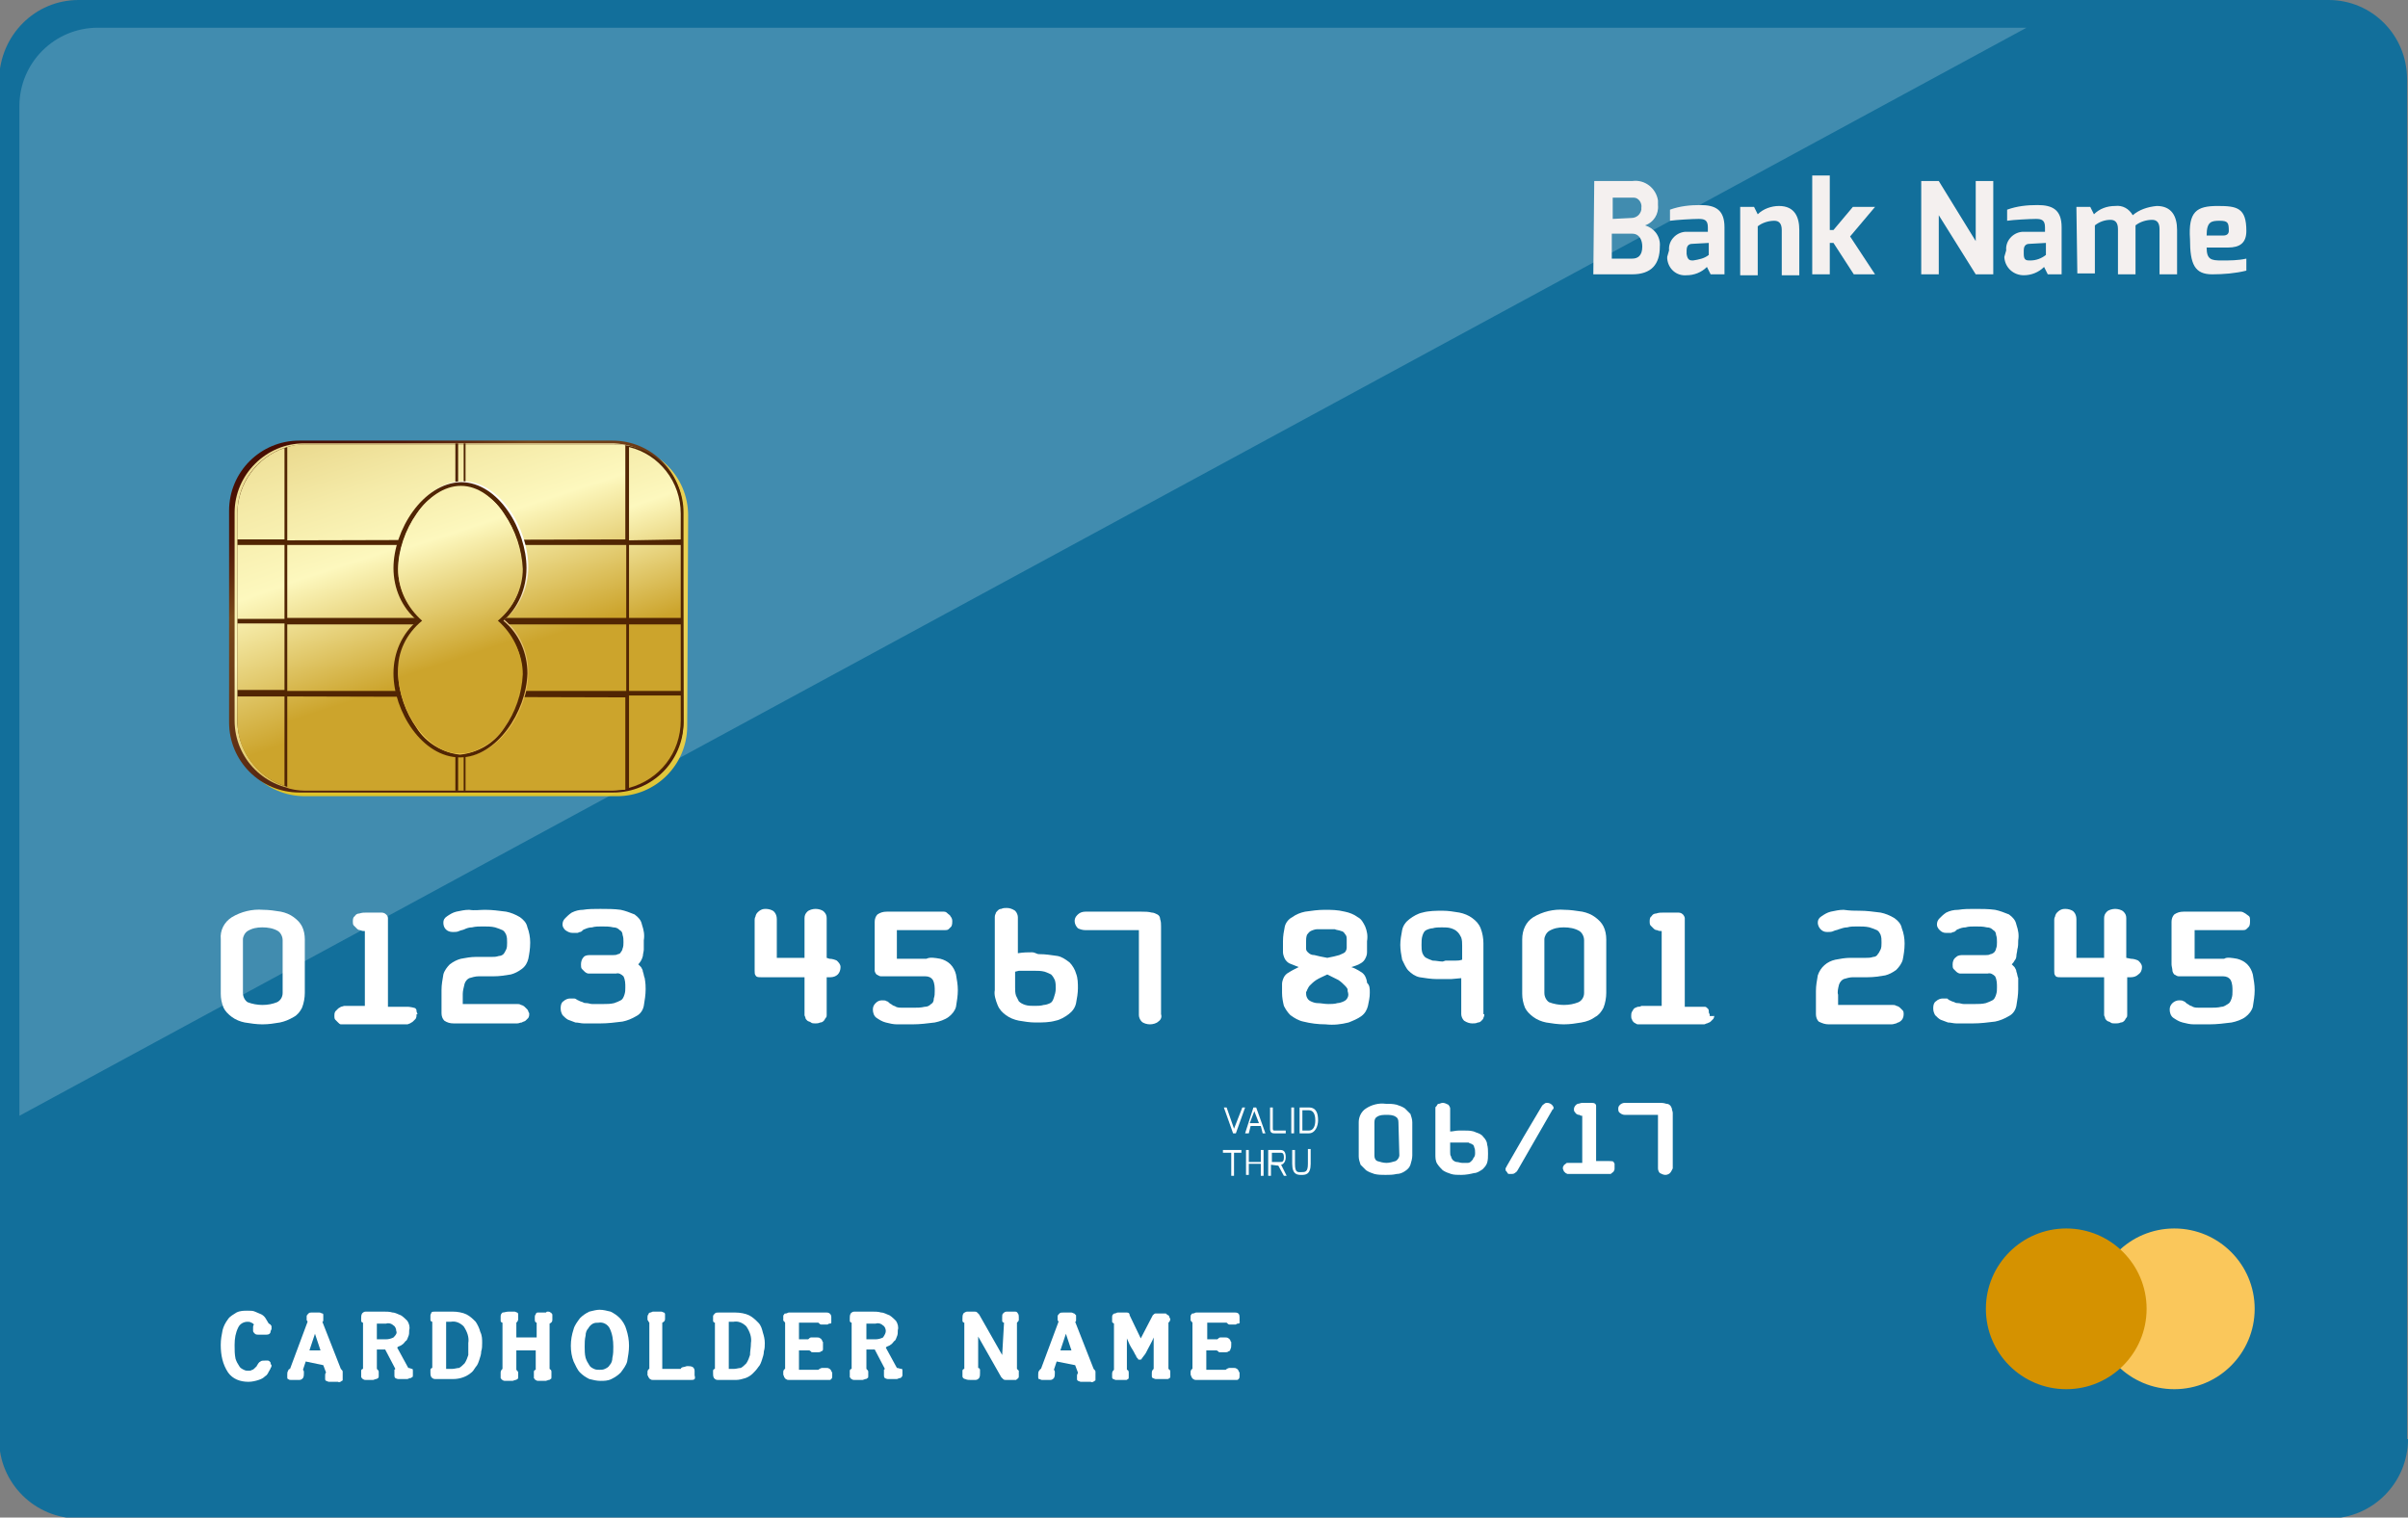
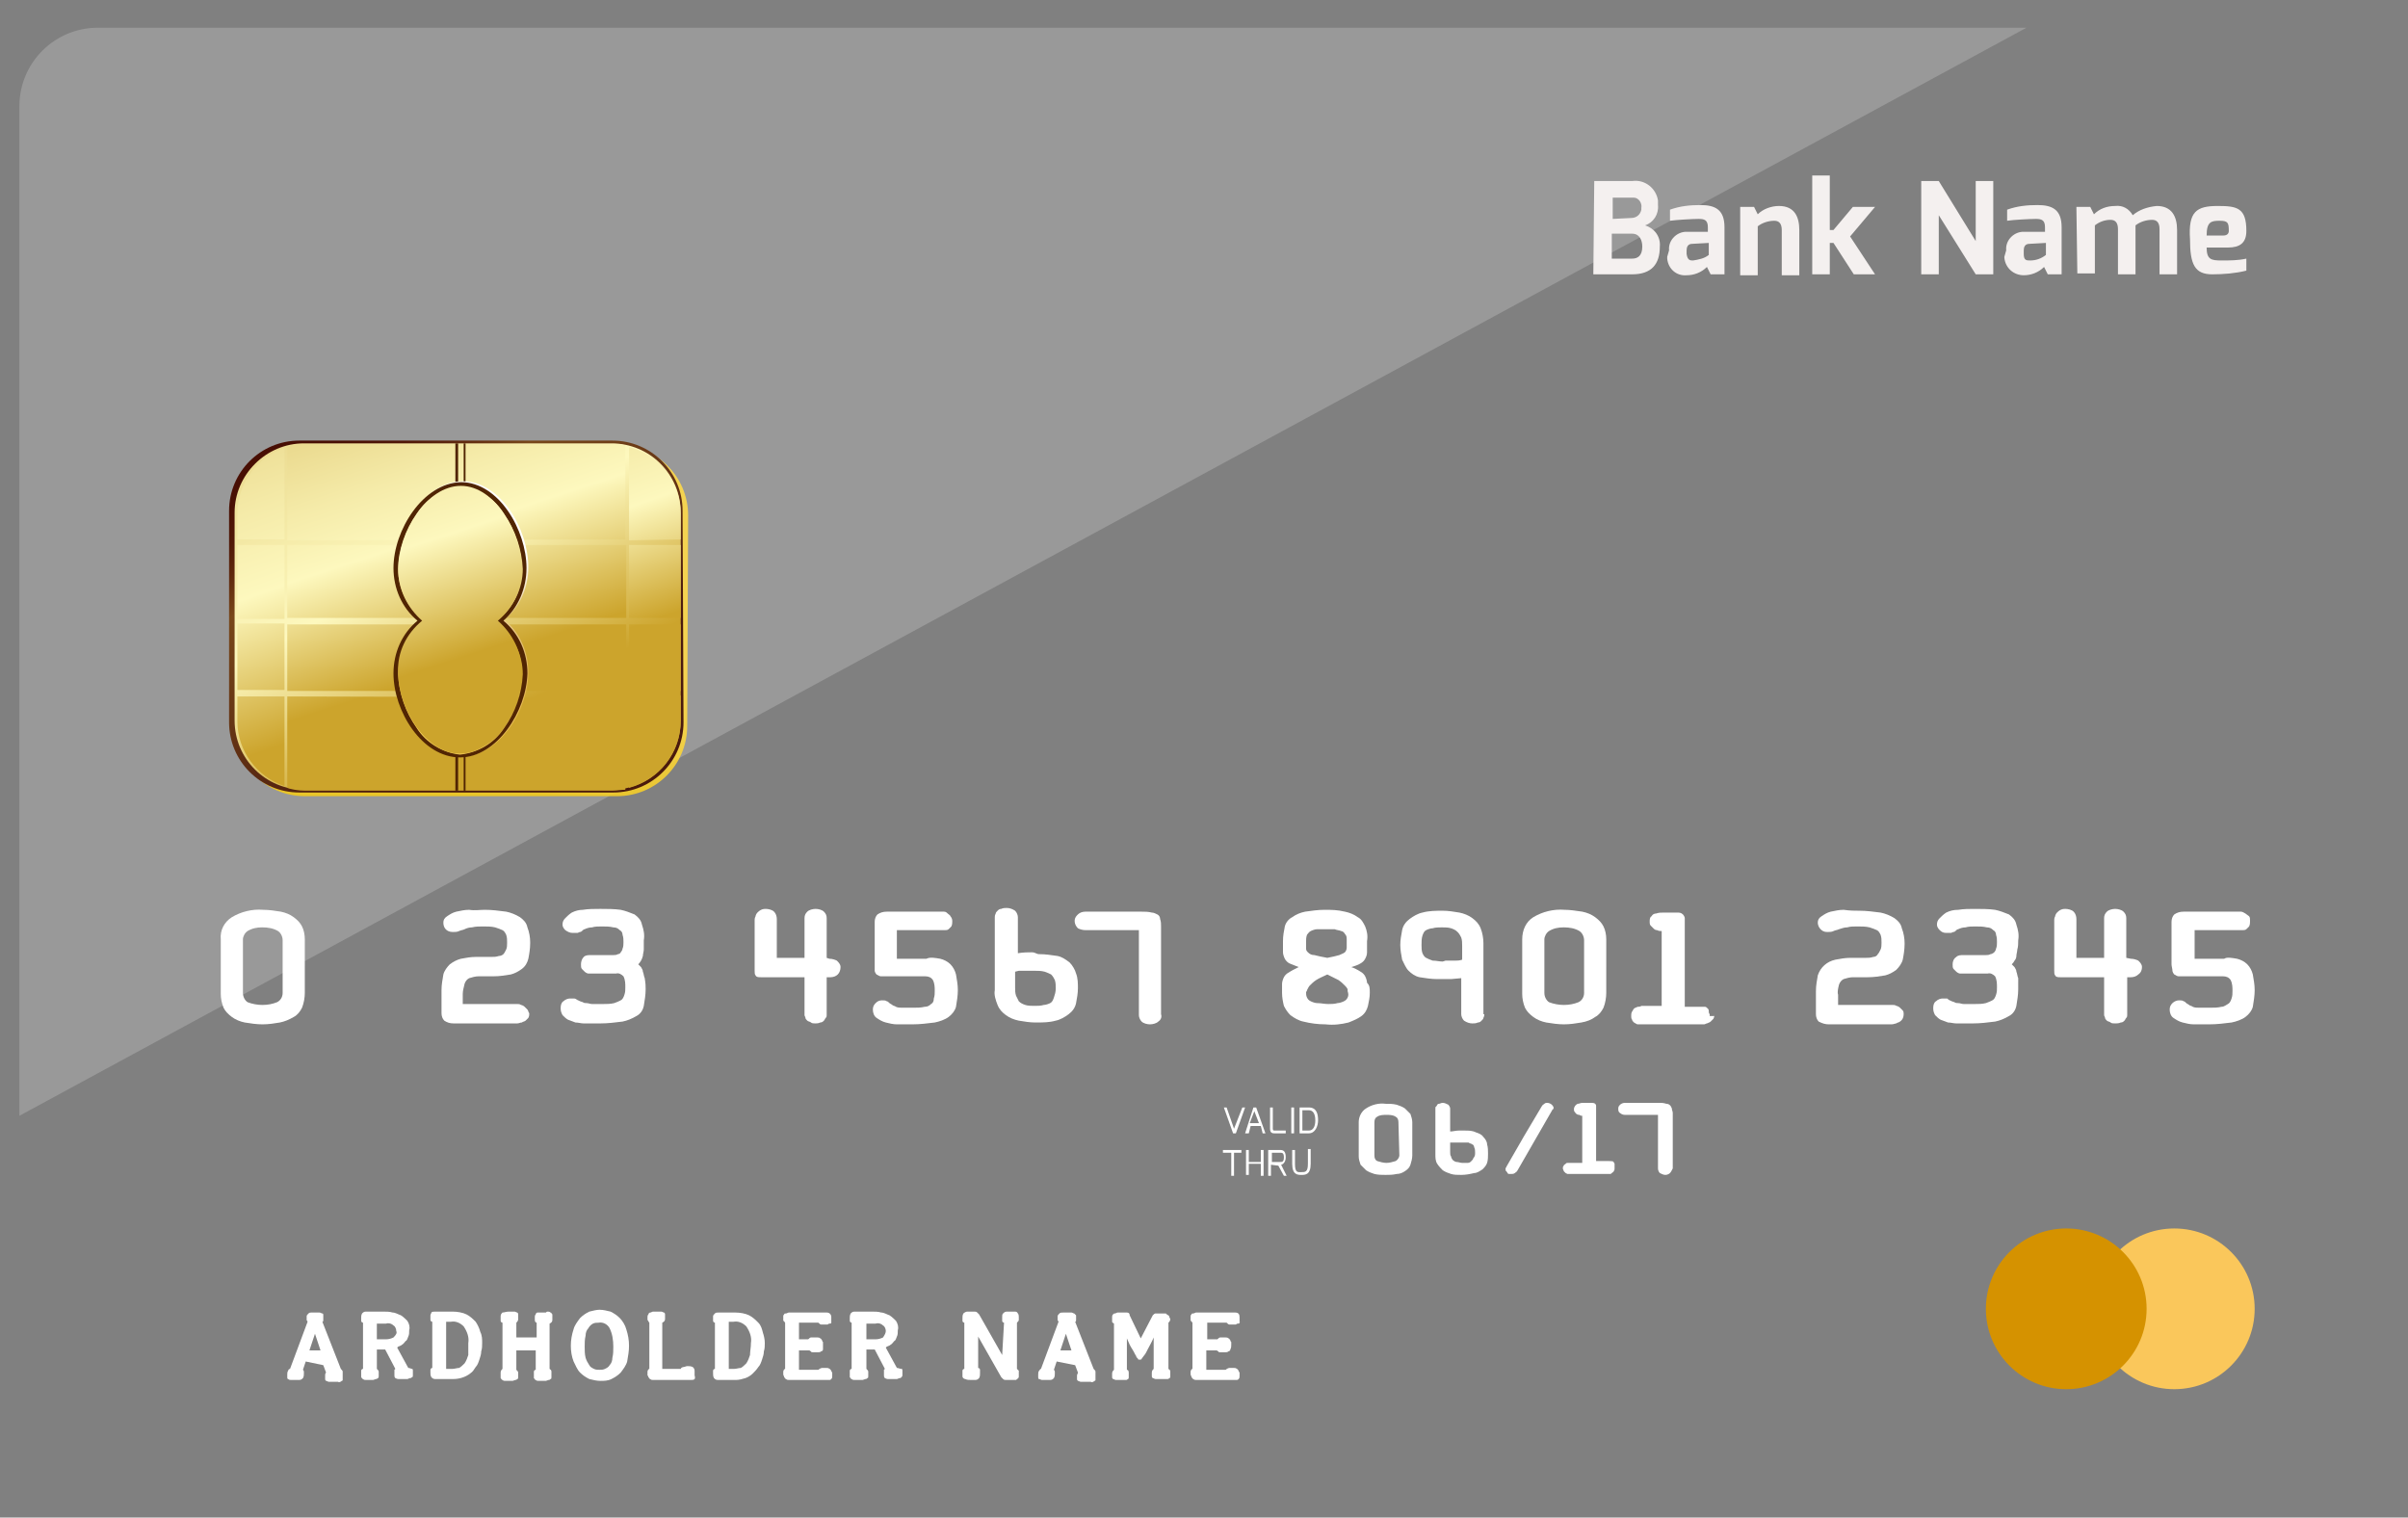
<svg xmlns="http://www.w3.org/2000/svg" version="1.1" id="圖層_1" x="0px" y="0px" viewBox="0 0 260.7 164.3" style="enable-background:new 0 0 260.7 164.3;" xml:space="preserve">
  <rect x="0" y="0" width="260.7" height="164.3" fill="#808080" stroke="none" />
  <style type="text/css">
	.st0{fill:#126F9B;}
	.st1{opacity:0.2;fill:#FFFFFF;enable-background:new    ;}
	.st2{fill:#F4F0EF;}
	.st3{opacity:0.89;fill:url(#SVGID_1_);enable-background:new    ;}
	.st4{fill:url(#SVGID_00000091010002593497947420000009607498942346452366_);}
	.st5{fill:url(#SVGID_00000173843168654601339130000011421372380450745985_);}
	.st6{fill:#512503;}
	.st7{fill:url(#SVGID_00000116953917565502123810000015575283984341455264_);}
	.st8{fill:url(#SVGID_00000023968713321610698740000006603674361515839118_);}
	.st9{fill:url(#SVGID_00000060710310317268830350000008894023831715233180_);}
	.st10{fill:url(#SVGID_00000157270484525281737620000015267307253933635715_);}
	.st11{fill:url(#SVGID_00000103224445983306800810000002741920594821774726_);}
	.st12{fill:#FFFFFF;}
	.st13{fill:#FAC75B;}
	.st14{fill:#D59200;}
</style>
  <g>
    <g id="圖層_1_00000008848876567901834520000018318465162373892012_">
-       <path class="st0" d="M260.7,155.8c0,4.7-3.8,8.6-8.6,8.6l0,0H8.5c-4.7,0-8.6-3.8-8.6-8.6l0,0V8.6C0,3.8,3.8,0,8.5,0l0,0h243.6    c4.7,0,8.5,3.8,8.5,8.6l0,0v147.2H260.7z" />
      <path class="st1" d="M10.6,3c-4.7,0-8.5,3.8-8.5,8.5v109.3L219.4,3H10.6z" />
      <path class="st2" d="M172.6,19.6h4.1c1.4-0.2,2.6,0.8,2.8,2.1c0,0.2,0,0.4,0,0.5c0.1,1-0.5,1.9-1.4,2.2c1,0.3,1.7,1.2,1.6,2.3    c0,1.9-0.9,3-3,3h-4.2L172.6,19.6z M176.6,23.6c0.6,0,1-0.4,1.1-0.9c0-0.1,0-0.2,0-0.2c0.1-0.5-0.3-1.1-0.8-1.1    c-0.1,0-0.1,0-0.2,0h-2.1v2.3L176.6,23.6L176.6,23.6z M176.7,28c0.6,0,1.1-0.3,1.1-1.3c0-0.7-0.3-1.4-1.1-1.4h-2.2V28H176.7z" />
      <path class="st2" d="M180.7,27.1c-0.1-1,0.7-1.9,1.7-2c0.1,0,0.3,0,0.4,0h2.1c0,0,0-0.4,0-0.5c0-0.8-0.4-0.9-1-0.9    s-2.4,0.1-3.1,0.2v-1.2c1.1-0.4,2.2-0.5,3.3-0.5c1.6,0,2.6,0.5,2.6,2.4v5.1h-1.5l-0.4-0.8c-0.6,0.6-1.4,0.9-2.2,0.9    c-1.1,0.1-2-0.7-2.1-1.8c0-0.1,0-0.1,0-0.2L180.7,27.1z M183.3,28.2c0.6-0.1,1.2-0.2,1.7-0.6v-1.3l-1.8,0.1    c-0.5,0-0.6,0.4-0.6,0.7v0.4C182.7,28.2,183,28.2,183.3,28.2L183.3,28.2z" />
      <path class="st2" d="M188.4,22.4h1.5l0.4,0.8c0.6-0.6,1.5-0.9,2.3-0.9c1.7,0,2.2,1.2,2.2,2.6v4.9h-1.9v-4.9c0-0.7-0.3-1-0.8-1    c-0.6,0-1.3,0.2-1.8,0.6v5.3h-1.9V22.4z" />
      <path class="st2" d="M196.2,19h1.9v5.9h0.4l2.1-2.5h2.4l-2.7,3.2l2.7,4.1h-2.3l-2.2-3.4h-0.4v3.4h-1.9V19z" />
      <path class="st2" d="M208,19.6h1.9l4,6.5v-6.5h1.9v10.1h-1.9l-4-6.4v6.4H208V19.6z" />
      <path class="st2" d="M217.2,27.1c-0.1-1,0.7-1.9,1.7-2c0.1,0,0.3,0,0.4,0h2.1c0-0.2,0-0.3,0-0.5c0-0.8-0.4-0.9-1-0.9    s-2.5,0.1-3.1,0.2v-1.2c1.1-0.4,2.2-0.5,3.3-0.5c1.6,0,2.6,0.5,2.6,2.4v5.1h-1.5l-0.4-0.8c-0.6,0.6-1.4,0.9-2.2,0.9    c-1.1,0-2-0.8-2.1-1.9c0,0,0,0,0-0.1L217.2,27.1z M219.8,28.2c0.6,0,1.2-0.2,1.7-0.6v-1.3l-1.8,0.1c-0.5,0-0.6,0.4-0.6,0.7v0.4    C219.1,28.2,219.4,28.2,219.8,28.2z" />
      <path class="st2" d="M224.8,22.4h1.5l0.4,0.8c0.6-0.6,1.4-0.9,2.3-0.9c0.8-0.1,1.5,0.3,1.9,1c0.7-0.6,1.6-0.9,2.6-1    c1.6,0,2.2,1.1,2.2,2.6v4.8h-1.9v-4.9c0-0.7-0.3-1-0.8-1c-0.6,0-1.3,0.2-1.8,0.6c0,0.1,0,0.4,0,0.4v4.9h-1.9v-4.9    c0-0.7-0.3-1-0.8-1c-0.6,0-1.2,0.2-1.7,0.6v5.2h-1.9L224.8,22.4z" />
      <path class="st2" d="M240.1,22.3c2.1,0,3.1,0.2,3.1,2.7c0,1.3-0.7,1.8-2,1.8h-2.3c0,1.3,0.5,1.4,1.6,1.4c0.9,0,1.8,0,2.7-0.2v1.3    c-1.2,0.3-2.5,0.4-3.7,0.4c-1.9,0-2.4-1.1-2.4-3.8C236.9,22.9,237.8,22.3,240.1,22.3z M240.7,25.5c0.4,0,0.6-0.2,0.6-0.5    c0-0.9-0.1-1.1-1-1.1s-1.4,0.1-1.4,1.6H240.7z" />
      <linearGradient id="SVGID_1_" gradientUnits="userSpaceOnUse" x1="44.508" y1="-259.245" x2="53.538" y2="-244.005" gradientTransform="matrix(1 0 0 -1 -0.56 -182)">
        <stop offset="0" style="stop-color:#F3CA1A" />
        <stop offset="1" style="stop-color:#FFDA48" />
      </linearGradient>
      <path class="st3" d="M74.4,78.6c0,4.2-3.4,7.6-7.6,7.6l0,0H33c-4.2,0-7.6-3.4-7.6-7.6l0,0V55.8c0-4.2,3.4-7.6,7.6-7.6h33.9    c4.2,0,7.6,3.4,7.6,7.6L74.4,78.6L74.4,78.6z" />
      <linearGradient id="SVGID_00000180367656919664189490000009063576277732528514_" gradientUnits="userSpaceOnUse" x1="32.625" y1="-219.393" x2="61.705" y2="-268.783" gradientTransform="matrix(1 0 0 -1 -0.56 -182)">
        <stop offset="0.1" style="stop-color:#470D03" />
        <stop offset="0.2" style="stop-color:#491004" />
        <stop offset="0.26" style="stop-color:#511908" />
        <stop offset="0.31" style="stop-color:#5E280E" />
        <stop offset="0.36" style="stop-color:#703D16" />
        <stop offset="0.38" style="stop-color:#78471A" />
        <stop offset="0.82" style="stop-color:#4A1A0D" />
      </linearGradient>
      <path style="fill:url(#SVGID_00000180367656919664189490000009063576277732528514_);" d="M74,78.2c0,4.2-3.4,7.6-7.6,7.6l0,0h-34    c-4.2,0-7.6-3.4-7.6-7.6V55.3c0-4.2,3.4-7.6,7.6-7.6l0,0h33.9c4.2,0,7.6,3.4,7.6,7.6l0,0L74,78.2L74,78.2z" />
      <linearGradient id="SVGID_00000011739890951401689110000002459040357188764348_" gradientUnits="userSpaceOnUse" x1="32.912" y1="-216.407" x2="55.612" y2="-259.098" gradientTransform="matrix(1 0 0 -1 -0.56 -182)">
        <stop offset="0.16" style="stop-color:#E8D689" />
        <stop offset="0.42" style="stop-color:#F5EBA9" />
        <stop offset="0.62" style="stop-color:#FDF8BE" />
        <stop offset="1" style="stop-color:#CCA42C" />
      </linearGradient>
      <path style="fill:url(#SVGID_00000011739890951401689110000002459040357188764348_);" d="M73.7,78c0,4.1-3.3,7.5-7.5,7.5l0,0H32.9    c-4.1,0-7.5-3.3-7.5-7.5l0,0V55.5c0-4.1,3.4-7.5,7.5-7.5l0,0h33.3c4.1,0,7.5,3.3,7.5,7.5l0,0V78z" />
-       <path class="st6" d="M66.5,48.1H33.2c-4.1,0-7.5,3.3-7.5,7.5l0,0V78c0,4.1,3.4,7.5,7.5,7.5l0,0h33.3c4.1,0,7.5-3.3,7.5-7.5V55.5    C74,51.4,70.7,48.1,66.5,48.1z M56.8,72.9c0,4.1-3.1,9.2-7,9.2s-7-5.1-7-9.2c0-2.3,1-4.4,2.7-5.9c-1.7-1.5-2.8-3.6-2.7-5.9    c0-4.1,3.2-9.4,7-9.4s6.9,5.3,6.9,9.4c0,2.3-1,4.4-2.7,5.9C55.8,68.5,56.8,70.6,56.8,72.9z" />
      <linearGradient id="SVGID_00000179605081630054292380000016923269258791378092_" gradientUnits="userSpaceOnUse" x1="60.055" y1="-218.518" x2="70.615" y2="-249.358" gradientTransform="matrix(1 0 0 -1 -0.56 -182)">
        <stop offset="0.16" style="stop-color:#E8D689" />
        <stop offset="0.42" style="stop-color:#F5EBA9" />
        <stop offset="0.62" style="stop-color:#FDF8BE" />
        <stop offset="1" style="stop-color:#CCA42C" />
      </linearGradient>
      <path style="fill:url(#SVGID_00000179605081630054292380000016923269258791378092_);" d="M73.7,58.4v-2.8c0-3.4-2.3-6.4-5.6-7.2    v10.1L73.7,58.4L73.7,58.4z M68.1,85.3c3.3-0.9,5.6-3.8,5.6-7.3v-2.7h-5.6V85.3z M68.1,74.8h5.6v-7.2h-5.6V74.8z M68.1,59v7.9h5.6    V59H68.1z" />
      <linearGradient id="SVGID_00000071525828146246833270000006861308627932538787_" gradientUnits="userSpaceOnUse" x1="20.047" y1="-221.305" x2="34.347" y2="-261.485" gradientTransform="matrix(1 0 0 -1 -0.56 -182)">
        <stop offset="0.16" style="stop-color:#E8D689" />
        <stop offset="0.42" style="stop-color:#F5EBA9" />
        <stop offset="0.62" style="stop-color:#FDF8BE" />
        <stop offset="1" style="stop-color:#CCA42C" />
      </linearGradient>
      <path style="fill:url(#SVGID_00000071525828146246833270000006861308627932538787_);" d="M25.7,75.4v2.7c0,3.2,2.1,6,5.1,7v-9.7    H25.7z M30.8,67.5h-5.1v7.2h5.1V67.5z M30.8,59h-5.1v8h5.1V59z M30.8,48.5c-3,1-5.1,3.9-5.1,7.1v2.8h5.1V48.5z" />
      <linearGradient id="SVGID_00000086688658033819951060000003043187235414339462_" gradientUnits="userSpaceOnUse" x1="40.501" y1="-219.793" x2="51.571" y2="-253.683" gradientTransform="matrix(1 0 0 -1 -0.56 -182)">
        <stop offset="0.16" style="stop-color:#E8D689" />
        <stop offset="0.41" style="stop-color:#F5EBA9" />
        <stop offset="0.6" style="stop-color:#FDF8BE" />
        <stop offset="1" style="stop-color:#CCA42C" />
      </linearGradient>
      <path style="fill:url(#SVGID_00000086688658033819951060000003043187235414339462_);" d="M31.1,75.4v9.9c0.6,0.2,1.3,0.3,1.9,0.3    h33.3c0.5,0,0.9-0.1,1.4-0.1v-10L31.1,75.4z M31.1,66.9h36.7V59H31.1V66.9z M31.1,74.8h36.7v-7.2H31.1V74.8z M67.7,58.4V48.2    c-0.5-0.1-0.9-0.1-1.4-0.1H33c-0.7,0-1.3,0.1-1.9,0.3v10.1L67.7,58.4L67.7,58.4z" />
      <polygon class="st6" points="49.3,52.5 49.3,48 49.6,48 49.6,52.5   " />
      <polygon class="st6" points="50.2,52.5 50.2,48 50.4,48 50.4,52.5   " />
      <polygon class="st6" points="49.3,85.6 49.3,81.8 49.6,81.8 49.6,85.6   " />
      <polygon class="st6" points="50.2,85.6 50.2,81.8 50.4,81.8 50.4,85.6   " />
      <linearGradient id="SVGID_00000040557919671913636110000010930624734085021331_" gradientUnits="userSpaceOnUse" x1="42.875" y1="-261.077" x2="58.785" y2="-236.208" gradientTransform="matrix(1 0 0 -1 -0.56 -182)">
        <stop offset="0" style="stop-color:#FDD65E" />
        <stop offset="0.45" style="stop-color:#E0B354" />
        <stop offset="0.83" style="stop-color:#FFFFFF" />
      </linearGradient>
      <path style="fill:url(#SVGID_00000040557919671913636110000010930624734085021331_);" d="M42.8,72.8c0-2.2,1-4.3,2.6-5.7l0,0    c-1.7-1.4-2.6-3.5-2.6-5.7l0,0c0-4.1,3.2-9.3,7.3-9.3l0,0c4.1,0,7.1,5.2,7.1,9.3l0,0c0,2.2-0.9,4.3-2.6,5.7l0,0    c1.7,1.4,2.6,3.5,2.6,5.7l0,0c0,4.1-3.2,9.1-7.2,9.1l0,0C46,81.9,42.8,76.9,42.8,72.8L42.8,72.8z M45.3,55.6    c-1.2,1.7-1.9,3.8-2,5.9l0,0c0,2.1,1,4.2,2.6,5.5l0,0c0.1,0,0.1,0.1,0.1,0.1l0,0c0,0.1,0,0.1-0.1,0.2l0,0    c-1.7,1.3-2.7,3.4-2.6,5.5l0,0c0.1,2.1,0.8,4.1,2,5.8l0,0c1,1.6,2.8,2.7,4.7,2.9l0,0c1.9-0.2,3.7-1.2,4.7-2.9l0,0    c1.2-1.7,1.9-3.7,2-5.8l0,0c0-2.1-1-4.2-2.7-5.5l0,0l0.1-0.2l0.2,0.2l-0.2-0.2L54,67.3c-0.1,0-0.1-0.1-0.1-0.2l0,0    c0-0.1,0-0.1,0.1-0.2l0,0c1.7-1.3,2.7-3.4,2.7-5.5l0,0c-0.1-2.1-0.8-4.2-2-5.9l0,0c-1-1.7-2.8-2.8-4.7-2.9l0,0    C48.1,52.8,46.3,53.9,45.3,55.6L45.3,55.6z" />
      <path class="st6" d="M42.6,72.9c0-2.2,0.9-4.3,2.6-5.7l0,0c-1.7-1.4-2.6-3.5-2.6-5.7l0,0c0-4.1,3.2-9.2,7.3-9.3l0,0    c4.1,0,7.1,5.2,7.1,9.3l0,0c0,2.2-0.9,4.3-2.5,5.7l0,0c1.7,1.4,2.6,3.5,2.6,5.7l0,0C57,77,53.8,82,49.8,82l0,0    C45.7,82,42.6,77,42.6,72.9L42.6,72.9z M45.1,55.7c-1.2,1.7-1.9,3.8-2,5.9l0,0c0,2.1,1,4.2,2.7,5.5l0,0c0.1,0,0.1,0.1,0.1,0.2l0,0    c0,0.1,0,0.1-0.1,0.2l0,0c-1.7,1.3-2.7,3.4-2.7,5.5l0,0c0.1,2.1,0.8,4.1,2,5.8l0,0c1,1.6,2.8,2.7,4.7,2.9l0,0    c1.9-0.2,3.7-1.2,4.8-2.9l0,0c1.2-1.7,1.9-3.7,2-5.8l0,0c0-2.1-1-4.2-2.7-5.5l0,0l0.1-0.2l0.2,0.2L54,67.3l-0.1,0.2    c-0.1,0-0.1-0.1-0.1-0.2l0,0c0-0.1,0-0.1,0.1-0.2l0,0c1.7-1.3,2.7-3.4,2.7-5.5l0,0c-0.1-2.1-0.8-4.2-2-5.9l0,0    c-1-1.7-2.7-2.8-4.7-3l0,0C47.9,52.9,46.1,54,45.1,55.7L45.1,55.7z" />
      <linearGradient id="SVGID_00000067949856800297416660000000872895712043285939_" gradientUnits="userSpaceOnUse" x1="42.899" y1="-226.34" x2="51.569" y2="-252.86" gradientTransform="matrix(1 0 0 -1 -0.56 -182)">
        <stop offset="1.000000e-02" style="stop-color:#E8D689" />
        <stop offset="0.3" style="stop-color:#F5EBA9" />
        <stop offset="0.53" style="stop-color:#FDF8BE" />
        <stop offset="1" style="stop-color:#CCA42C" />
      </linearGradient>
      <path style="fill:url(#SVGID_00000067949856800297416660000000872895712043285939_);" d="M49.9,52.6c-3.7,0-6.8,5-6.8,9    c0,2.2,1,4.2,2.6,5.6c-1.7,1.4-2.7,3.4-2.6,5.6c0,3.9,3,8.8,6.7,8.8s6.7-4.9,6.7-8.8c0-2.2-1-4.2-2.6-5.6c1.7-1.4,2.6-3.4,2.6-5.6    C56.5,57.7,53.6,52.6,49.9,52.6z" />
      <g>
        <path class="st12" d="M33,107.5L33,107.5c0,0.5-0.1,1.1-0.3,1.6c-0.2,0.4-0.5,0.8-0.9,1c-0.5,0.3-1,0.5-1.5,0.6     c-0.6,0.1-1.2,0.2-1.9,0.2c-0.6,0-1.3-0.1-1.9-0.2c-0.5-0.1-1-0.3-1.4-0.6c-0.4-0.3-0.7-0.6-0.9-1c-0.2-0.5-0.3-1-0.3-1.5v-5.9     c-0.1-1,0.4-1.9,1.2-2.4c1-0.6,2.2-0.9,3.4-0.8c0.6,0,1.3,0.1,1.9,0.2c0.5,0.1,1,0.3,1.4,0.6c0.4,0.3,0.7,0.6,0.9,1     s0.3,0.9,0.3,1.4L33,107.5z M30.6,101.8c0-0.4-0.2-0.8-0.5-1c-0.5-0.3-1.1-0.4-1.7-0.4s-1.1,0.1-1.6,0.4     c-0.3,0.2-0.5,0.6-0.5,0.9v5.8c0,0.4,0.2,0.8,0.5,1c0.5,0.2,1.1,0.3,1.6,0.3c0.6,0,1.1-0.1,1.6-0.3c0.4-0.2,0.6-0.6,0.6-1V101.8z     " />
-         <path class="st12" d="M45.1,109.8c0,0.2,0,0.3-0.1,0.5c-0.1,0.1-0.2,0.2-0.3,0.3c-0.1,0.1-0.2,0.1-0.3,0.2     c-0.1,0-0.2,0.1-0.3,0.1h-6.8c-0.1,0-0.3,0-0.4,0c-0.1,0-0.2-0.1-0.3-0.2s-0.2-0.2-0.3-0.3c-0.1-0.1-0.1-0.3-0.1-0.4     c0-0.2,0-0.3,0.1-0.5c0.1-0.1,0.2-0.2,0.3-0.3c0.1-0.1,0.2-0.1,0.3-0.2c0.1,0,0.3-0.1,0.4-0.1h2.2v-8.1c-0.2,0-0.3,0-0.5-0.1     c-0.2,0-0.3-0.1-0.4-0.2c-0.1-0.1-0.2-0.2-0.3-0.3c-0.1-0.1-0.1-0.3-0.1-0.4c0-0.2,0-0.5,0.2-0.6c0.1-0.2,0.3-0.3,0.5-0.3     c0.3-0.1,0.5-0.1,0.8-0.1s0.7,0,1,0h0.5c0.2,0,0.4,0,0.6,0.2c0.1,0.1,0.2,0.2,0.2,0.4v9.6h2.2c0.1,0,0.8,0.1,0.8,0.2     c0.1,0.1,0.1,0.2,0.1,0.3c0,0.1,0.1,0.2,0.1,0.3H45.1L45.1,109.8z" />
        <path class="st12" d="M52.5,98.5c0.8,0,1.5,0.1,2.3,0.2c0.5,0.1,1,0.3,1.5,0.6c0.4,0.3,0.7,0.6,0.8,1.1c0.2,0.5,0.3,1.1,0.3,1.6     v0.1c0,0.6-0.1,1.2-0.2,1.7c-0.1,0.4-0.3,0.8-0.7,1.1c-0.4,0.3-0.8,0.5-1.2,0.6c-0.6,0.1-1.2,0.2-1.9,0.2c-0.6,0-1.2,0-1.6,0     c-0.3,0-0.7,0.1-1,0.2c-0.2,0.1-0.4,0.3-0.5,0.6c-0.1,0.4-0.2,0.8-0.2,1.1v1.1H56c0.1,0,0.3,0,0.4,0.1c0.1,0,0.3,0.1,0.4,0.2     c0.1,0.1,0.2,0.2,0.3,0.3c0.1,0.1,0.1,0.3,0.2,0.4c0,0.2,0,0.3-0.1,0.5c-0.1,0.1-0.2,0.2-0.3,0.3c-0.1,0.1-0.3,0.1-0.4,0.2     c-0.2,0-0.3,0.1-0.5,0.1h-6.9c-0.4,0-0.7-0.1-1-0.3c-0.2-0.2-0.3-0.5-0.3-0.8v-2.5c0-0.6,0.1-1.1,0.2-1.7     c0.1-0.4,0.4-0.8,0.7-1.1c0.4-0.3,0.8-0.5,1.2-0.6c0.5-0.1,1.1-0.2,1.6-0.2h1.7c0.3,0,0.5,0,0.8-0.1c0.2,0,0.4-0.1,0.5-0.2     s0.2-0.3,0.3-0.5s0.1-0.5,0.1-0.7V102c0-0.3,0-0.5-0.1-0.8c-0.1-0.2-0.2-0.4-0.4-0.5s-0.5-0.2-0.8-0.3c-0.4-0.1-0.9-0.1-1.3-0.1     c-0.4,0-0.8,0-1.2,0.1c-0.3,0-0.6,0.1-0.8,0.2s-0.4,0.1-0.6,0.2c-0.2,0.1-0.4,0.1-0.6,0.1H49c-0.6,0-1-0.4-1-1l0,0     c0-0.3,0.1-0.5,0.4-0.7c0.3-0.2,0.6-0.4,1-0.5c0.5-0.1,0.9-0.2,1.4-0.2C51.4,98.6,51.9,98.5,52.5,98.5z" />
        <path class="st12" d="M69.9,107.1c0,0.6-0.1,1.2-0.2,1.8c-0.1,0.5-0.4,0.9-0.8,1.1c-0.5,0.3-1,0.5-1.5,0.6     c-0.8,0.1-1.6,0.2-2.4,0.2h-0.1c-0.3,0-0.5,0-0.8,0c-0.3,0-0.6,0-0.9,0s-0.6-0.1-0.9-0.1c-0.3-0.1-0.5-0.2-0.8-0.3     c-0.2-0.1-0.4-0.3-0.6-0.5c-0.1-0.2-0.2-0.4-0.2-0.7v-0.1c0-0.3,0.1-0.6,0.3-0.7c0.2-0.2,0.5-0.3,0.7-0.3l0,0c0.1,0,0.3,0,0.4,0     c0.1,0,0.2,0,0.3,0.1c0.1,0,0.1,0.1,0.2,0.1l0.2,0.1l0,0l0.3,0.1c0.1,0.1,0.3,0.1,0.4,0.1c0.2,0,0.4,0.1,0.6,0.1c0.3,0,0.7,0,1,0     h0.2c0.4,0,0.8,0,1.2-0.1c0.3-0.1,0.5-0.2,0.7-0.3c0.2-0.1,0.3-0.3,0.4-0.6c0.1-0.3,0.1-0.5,0.1-0.8c0-0.4,0-0.8-0.2-1.2     c-0.2-0.2-0.5-0.4-0.8-0.3h-2.6c-0.1,0-0.3,0-0.4,0c-0.1,0-0.3-0.1-0.4-0.2c-0.1-0.1-0.2-0.2-0.3-0.3c-0.1-0.1-0.1-0.3-0.1-0.5     c0-0.3,0.1-0.6,0.3-0.8c0.2-0.2,0.5-0.2,0.8-0.2h2.4c0.2,0,0.3,0,0.5-0.1c0.1,0,0.3-0.1,0.3-0.2c0.1-0.1,0.2-0.3,0.2-0.4     c0.1-0.2,0.1-0.5,0.1-0.7c0-0.3,0-0.5-0.1-0.8c0-0.2-0.1-0.4-0.3-0.5c-0.2-0.2-0.4-0.3-0.7-0.3c-0.4-0.1-0.8-0.1-1.2-0.1h-0.1     c-0.3,0-0.7,0-1,0.1c-0.3,0-0.6,0.1-0.8,0.2c-0.1,0-0.2,0.1-0.3,0.2s-0.2,0.1-0.2,0.1c-0.1,0-0.2,0.1-0.3,0.1s-0.2,0-0.3,0H62     c-0.3,0-0.5-0.1-0.8-0.3c-0.2-0.2-0.3-0.4-0.3-0.6l0,0c0-0.3,0.1-0.5,0.3-0.7s0.4-0.4,0.7-0.6c0.4-0.2,0.8-0.3,1.2-0.3     c0.6-0.1,1.2-0.1,1.9-0.1s1.5,0,2.2,0.1c0.5,0.1,1,0.3,1.5,0.5c0.4,0.3,0.7,0.6,0.8,1.1c0.2,0.6,0.3,1.1,0.2,1.7c0,0.3,0,0.7,0,1     c0,0.2-0.1,0.5-0.1,0.7c-0.1,0.4-0.3,0.7-0.5,0.9c0.1,0.1,0.2,0.2,0.3,0.3c0.1,0.2,0.2,0.3,0.2,0.5c0.1,0.2,0.1,0.5,0.2,0.7     C69.9,106.5,69.9,106.8,69.9,107.1z" />
        <path class="st12" d="M89.8,103.8c0.3,0,0.6,0.1,0.8,0.2c0.2,0.2,0.4,0.4,0.4,0.7c0,0.3-0.1,0.6-0.3,0.8     c-0.2,0.2-0.5,0.3-0.8,0.3h-0.4v4.1c0,0.1,0,0.2-0.1,0.3c-0.1,0.1-0.1,0.2-0.2,0.3c-0.1,0.1-0.2,0.2-0.4,0.2     c-0.2,0.1-0.4,0.1-0.5,0.1c-0.2,0-0.4,0-0.5-0.1s-0.3-0.1-0.4-0.2s-0.2-0.2-0.2-0.3c0-0.1-0.1-0.2-0.1-0.3v-4.1h-4.7     c-0.3,0-0.5,0-0.6-0.2c-0.1-0.1-0.1-0.3-0.1-0.5v-5.5c0-0.1,0-0.2,0.1-0.4c0-0.1,0.1-0.3,0.2-0.4s0.2-0.2,0.4-0.3     c0.2-0.1,0.4-0.1,0.5-0.1c0.3,0,0.7,0.1,0.9,0.3c0.2,0.2,0.3,0.5,0.3,0.8v4.2h3v-4.3c0-0.3,0.1-0.5,0.3-0.7     c0.2-0.2,0.6-0.3,0.9-0.3s0.7,0.1,0.9,0.3c0.2,0.2,0.3,0.4,0.3,0.7v4.3L89.8,103.8L89.8,103.8z" />
        <path class="st12" d="M101.8,103.8c0.4,0.1,0.8,0.3,1.1,0.6c0.3,0.3,0.5,0.7,0.6,1.1c0.1,0.6,0.2,1.1,0.2,1.7s-0.1,1.2-0.2,1.8     c-0.1,0.4-0.4,0.8-0.8,1.1c-0.4,0.3-1,0.5-1.5,0.6c-0.8,0.1-1.6,0.2-2.4,0.2h-0.5c-0.4,0-0.8,0-1.2,0c-0.4,0-0.8-0.1-1.2-0.2     c-0.4-0.1-0.7-0.3-1-0.5s-0.4-0.6-0.4-0.9l0,0c0-0.3,0.1-0.5,0.3-0.7c0.2-0.2,0.4-0.3,0.7-0.3l0,0c0.2,0,0.4,0,0.5,0.1     c0.1,0,0.2,0.1,0.3,0.2c0.1,0.1,0.2,0.1,0.3,0.2c0.1,0.1,0.3,0.1,0.4,0.2c0.2,0.1,0.5,0.1,0.7,0.1c0.4,0,0.8,0,1.2,0     c0.4,0,0.8,0,1.2-0.1c0.3,0,0.5-0.1,0.7-0.3c0.2-0.1,0.3-0.3,0.3-0.6c0.1-0.3,0.1-0.5,0.1-0.8c0-0.4,0-0.8-0.2-1.2     c-0.2-0.3-0.5-0.4-0.8-0.4h-4c-0.3,0-0.6,0-0.8,0c-0.2,0-0.3-0.1-0.5-0.2c-0.1-0.1-0.2-0.3-0.2-0.4c0-0.2,0-0.5,0-0.7v-4.6     c0-0.3,0.1-0.6,0.3-0.8c0.3-0.2,0.6-0.3,1-0.3h1.8c0.4,0,0.8,0,1.3,0h2.7c0.1,0,0.3,0,0.4,0c0.2,0,0.3,0.1,0.4,0.2     s0.3,0.2,0.3,0.3c0.1,0.1,0.2,0.3,0.2,0.5l0,0c0,0.2,0,0.4-0.1,0.6c-0.1,0.1-0.2,0.2-0.3,0.3c-0.1,0.1-0.3,0.1-0.4,0.1     c-0.2,0-0.4,0-0.5,0h-4.7v3.1h3.2C100.7,103.6,101.2,103.7,101.8,103.8z" />
        <path class="st12" d="M112.5,103.3c0.7,0,1.3,0.1,2,0.2c0.5,0.1,0.9,0.4,1.3,0.7c0.3,0.3,0.6,0.8,0.7,1.2     c0.2,0.5,0.2,1.1,0.2,1.6s-0.1,1.1-0.2,1.6s-0.4,0.9-0.8,1.2c-0.4,0.3-0.9,0.6-1.4,0.7c-0.7,0.2-1.4,0.2-2.2,0.2     c-0.6,0-1.2-0.1-1.8-0.2c-0.5-0.1-1-0.3-1.4-0.6c-0.4-0.3-0.7-0.6-0.9-1.1c-0.2-0.5-0.4-1.1-0.3-1.6v-7.9c0-0.1,0-0.2,0.1-0.4     c0-0.1,0.1-0.2,0.2-0.3c0.1-0.1,0.2-0.2,0.4-0.2c0.2-0.1,0.4-0.1,0.6-0.1c0.3,0,0.6,0.1,0.9,0.3c0.2,0.2,0.3,0.5,0.3,0.7v3.9     c0.6-0.1,1.1-0.1,1.5-0.1S112.2,103.3,112.5,103.3z M114.3,107c0-0.3,0-0.6-0.1-0.9c-0.1-0.2-0.2-0.4-0.4-0.6     c-0.2-0.1-0.4-0.2-0.7-0.3c-0.4-0.1-0.7-0.1-1.1-0.1h-0.8h-0.5c-0.1,0-0.3,0-0.4,0l-0.4,0.1v1.7c0,0.3,0,0.6,0.1,0.9     c0.1,0.2,0.2,0.4,0.3,0.6c0.2,0.2,0.4,0.3,0.7,0.4c0.3,0.1,0.7,0.1,1,0.1s0.7,0,1-0.1c0.2,0,0.5-0.1,0.7-0.2s0.3-0.3,0.4-0.6     C114.2,107.7,114.3,107.4,114.3,107L114.3,107z" />
        <path class="st12" d="M125.4,110.6c-0.2,0.2-0.6,0.3-0.9,0.3s-0.7-0.1-0.9-0.3c-0.2-0.2-0.3-0.5-0.3-0.7v-9.2h-5.8     c-0.3,0-0.6-0.1-0.8-0.2c-0.4-0.4-0.5-1-0.1-1.4l0.1-0.1c0.2-0.2,0.5-0.3,0.8-0.3h6.1c0.4,0,0.7,0,1.1,0.1c0.2,0,0.4,0.1,0.6,0.2     s0.3,0.3,0.3,0.5c0.1,0.3,0.1,0.5,0.1,0.8v9.5C125.8,110.1,125.7,110.4,125.4,110.6z" />
        <path class="st12" d="M148.3,107.5c0,0.5-0.1,0.9-0.2,1.4c-0.1,0.4-0.3,0.8-0.7,1.1c-0.4,0.3-0.9,0.5-1.4,0.7     c-0.8,0.2-1.6,0.3-2.5,0.2c-0.8,0-1.6-0.1-2.4-0.3c-0.5-0.1-1-0.4-1.4-0.7c-0.3-0.3-0.5-0.6-0.7-1c-0.1-0.4-0.2-0.9-0.2-1.4     c0-0.4,0-0.8,0-1s0.1-0.5,0.2-0.7c0.1-0.2,0.3-0.4,0.5-0.5c0.3-0.2,0.7-0.4,1.1-0.6c-0.3-0.1-0.7-0.3-1-0.4     c-0.2-0.1-0.4-0.3-0.5-0.5s-0.2-0.5-0.2-0.7c0-0.3,0-0.7,0-1.2c0-0.6,0.1-1.1,0.2-1.6c0.1-0.4,0.4-0.8,0.8-1     c0.4-0.3,0.9-0.5,1.4-0.6c0.7-0.1,1.4-0.2,2.1-0.2c0.7,0,1.4,0,2.2,0.2c0.5,0.1,1,0.3,1.4,0.6c0.4,0.2,0.6,0.6,0.8,1     c0.2,0.5,0.3,1,0.2,1.6c0,0.5,0,0.9,0,1.2c0,0.3-0.1,0.5-0.2,0.7c-0.1,0.2-0.3,0.4-0.5,0.5c-0.3,0.2-0.7,0.3-1,0.4     c0.3,0.1,0.7,0.3,1,0.5c0.2,0.1,0.4,0.3,0.5,0.5s0.2,0.5,0.2,0.7C148.3,106.7,148.3,107,148.3,107.5z M145.9,107.3     c0-0.1,0-0.1,0-0.2c-0.1-0.2-0.2-0.3-0.3-0.4c-0.2-0.2-0.4-0.4-0.7-0.6c-0.4-0.2-0.8-0.4-1.2-0.6c-0.4,0.2-0.9,0.4-1.2,0.6     s-0.5,0.4-0.7,0.6c-0.1,0.1-0.2,0.3-0.3,0.5c0,0.1-0.1,0.2-0.1,0.2l0,0c0,0.2,0,0.4,0.1,0.6s0.2,0.3,0.4,0.4s0.5,0.2,0.7,0.2     c0.4,0,0.8,0.1,1.2,0.1c0.3,0,0.7,0,1-0.1c0.2,0,0.5-0.1,0.7-0.2s0.3-0.2,0.4-0.4C146,107.8,146,107.6,145.9,107.3L145.9,107.3z      M143.7,103.7c0.5-0.1,1-0.2,1.3-0.3c0.2-0.1,0.5-0.2,0.6-0.3c0.1-0.1,0.2-0.3,0.2-0.5c0-0.3,0-0.6,0-0.9c0-0.2,0-0.4-0.2-0.6     c-0.1-0.2-0.3-0.3-0.4-0.3c-0.2-0.1-0.5-0.1-0.7-0.2c-0.3,0-0.6,0-0.9,0s-0.7,0-1,0c-0.2,0-0.5,0.1-0.7,0.2s-0.3,0.3-0.4,0.4     c-0.1,0.3-0.1,0.5-0.1,0.8c0,0.2,0,0.5,0,0.7s0.1,0.3,0.2,0.4c0.2,0.2,0.4,0.3,0.7,0.3C142.7,103.5,143.1,103.6,143.7,103.7z" />
        <path class="st12" d="M160.7,109.8c0,0.1,0,0.2-0.1,0.4c0,0.1-0.1,0.2-0.2,0.3c-0.1,0.1-0.2,0.2-0.4,0.2     c-0.2,0.1-0.4,0.1-0.6,0.1c-0.3,0-0.6-0.1-0.9-0.3c-0.2-0.2-0.3-0.5-0.3-0.7v-3.9l-1.1,0.1c-0.4,0-0.8,0-1.2,0h-0.3     c-0.6,0-1.3-0.1-1.9-0.2c-0.5-0.1-0.9-0.4-1.2-0.7c-0.3-0.3-0.5-0.8-0.7-1.2c-0.1-0.5-0.2-1.1-0.2-1.6s0.1-1.1,0.2-1.6     c0.1-0.5,0.4-0.9,0.8-1.2c0.4-0.3,0.9-0.6,1.4-0.7c0.7-0.2,1.5-0.2,2.2-0.2c0.6,0,1.2,0.1,1.8,0.2c0.5,0.1,1,0.3,1.4,0.6     c0.4,0.3,0.7,0.6,0.9,1.1s0.3,1.1,0.3,1.6v7.7C160.6,109.8,160.7,109.8,160.7,109.8z M156.5,104h0.5h0.6c0.2,0,0.4,0,0.7-0.1     v-1.5c0-0.3,0-0.6-0.1-0.9c-0.1-0.2-0.2-0.4-0.4-0.6s-0.4-0.3-0.7-0.4s-0.7-0.1-1-0.1s-0.7,0-1,0.1c-0.2,0-0.5,0.1-0.7,0.2     s-0.3,0.3-0.4,0.6c-0.1,0.3-0.1,0.7-0.1,1s0,0.6,0.1,0.9c0.1,0.2,0.2,0.4,0.4,0.5s0.4,0.2,0.7,0.3c0.4,0,0.7,0.1,1.1,0.1     L156.5,104L156.5,104z" />
        <path class="st12" d="M173.9,107.5L173.9,107.5c0,0.5-0.1,1.1-0.3,1.6c-0.2,0.4-0.5,0.8-0.9,1c-0.4,0.3-0.9,0.5-1.5,0.6     s-1.2,0.2-1.9,0.2c-0.6,0-1.3-0.1-1.9-0.2c-0.5-0.1-1-0.3-1.4-0.6c-0.4-0.3-0.7-0.6-0.9-1c-0.2-0.5-0.3-1-0.3-1.5v-5.9     c0-1,0.4-1.9,1.2-2.4c1-0.6,2.2-0.9,3.4-0.8c0.6,0,1.2,0.1,1.9,0.2c0.5,0.1,1,0.3,1.4,0.6c0.4,0.3,0.7,0.6,0.9,1s0.3,0.9,0.3,1.4     V107.5z M171.5,101.8c0-0.4-0.2-0.8-0.5-1c-0.5-0.3-1.1-0.4-1.7-0.4c-0.6,0-1.1,0.1-1.6,0.4c-0.3,0.2-0.5,0.6-0.5,0.9v5.8     c0,0.4,0.2,0.8,0.5,1c0.5,0.2,1.1,0.3,1.6,0.3c0.6,0,1.1-0.1,1.6-0.3c0.4-0.2,0.6-0.6,0.6-1L171.5,101.8L171.5,101.8z" />
        <path class="st12" d="M185.6,109.8c0,0.2,0,0.3-0.1,0.5c-0.1,0.1-0.2,0.2-0.3,0.3c-0.1,0.1-0.2,0.1-0.4,0.2     c-0.1,0-0.2,0.1-0.3,0.1h-6.8c-0.1,0-0.3,0-0.4,0c-0.1,0-0.2-0.1-0.4-0.2c-0.1-0.1-0.2-0.2-0.2-0.3c-0.1-0.1-0.1-0.3-0.1-0.4     c0-0.2,0-0.3,0.1-0.5c0.1-0.1,0.1-0.2,0.2-0.3c0.1-0.1,0.2-0.1,0.4-0.2c0.1,0,0.3,0,0.4-0.1h2.2v-8.1c-0.2,0-0.3,0-0.5-0.1     c-0.2,0-0.3-0.1-0.4-0.2c-0.1-0.1-0.2-0.2-0.3-0.3c-0.1-0.1-0.1-0.3-0.1-0.4c0-0.2,0-0.5,0.2-0.6c0.1-0.2,0.3-0.3,0.5-0.3     c0.3-0.1,0.5-0.1,0.8-0.1s0.6,0,1,0h0.5c0.2,0,0.4,0,0.6,0.2c0.1,0.1,0.2,0.3,0.2,0.4v9.6h2.2c0.1,0,0.2,0.1,0.3,0.2     s0.1,0.2,0.1,0.3c0,0.1,0,0.2,0.1,0.3c0,0.1,0,0.2,0,0.2h0.5V109.8z" />
        <path class="st12" d="M201.3,98.6c0.8,0,1.5,0.1,2.3,0.2c0.5,0.1,1,0.3,1.5,0.6c0.4,0.3,0.7,0.6,0.8,1.1c0.2,0.5,0.3,1.1,0.3,1.6     v0.1c0,0.6-0.1,1.2-0.2,1.7c-0.1,0.4-0.4,0.8-0.7,1.1c-0.4,0.3-0.8,0.5-1.2,0.6c-0.6,0.1-1.2,0.2-1.9,0.2c-0.6,0-1.2,0-1.6,0     c-0.3,0-0.7,0.1-1,0.2c-0.2,0.1-0.4,0.3-0.5,0.6c-0.1,0.4-0.2,0.8-0.1,1.1v1.1h5.9c0.1,0,0.3,0,0.4,0.1c0.1,0,0.3,0.1,0.4,0.2     c0.1,0.1,0.2,0.2,0.3,0.3c0.1,0.1,0.1,0.3,0.1,0.4c0,0.3-0.1,0.6-0.4,0.8c-0.1,0.1-0.3,0.1-0.4,0.2c-0.1,0-0.3,0.1-0.5,0.1H198     c-0.4,0-0.7-0.1-1.1-0.3c-0.2-0.2-0.3-0.5-0.3-0.8v-2.5c0-0.6,0.1-1.1,0.2-1.7c0.3-0.9,1-1.5,1.9-1.7c0.5-0.1,1.1-0.2,1.6-0.2     h1.7c0.3,0,0.5,0,0.8-0.1c0.2,0,0.4-0.1,0.5-0.3c0.1-0.1,0.2-0.3,0.3-0.5s0.1-0.5,0.1-0.7V102c0-0.3,0-0.5-0.1-0.8     c-0.1-0.2-0.2-0.4-0.4-0.5s-0.5-0.2-0.8-0.3c-0.4-0.1-0.9-0.1-1.3-0.1c-0.4,0-0.8,0-1.1,0.1c-0.3,0-0.6,0.1-0.9,0.2     c-0.2,0.1-0.4,0.1-0.6,0.2c-0.2,0.1-0.4,0.1-0.6,0.1h-0.1c-0.3,0-0.5-0.1-0.7-0.3c-0.2-0.2-0.3-0.5-0.3-0.7l0,0     c0-0.3,0.1-0.5,0.4-0.7c0.3-0.2,0.6-0.4,1-0.5c0.5-0.1,0.9-0.2,1.4-0.2C200.3,98.6,200.8,98.6,201.3,98.6z" />
        <path class="st12" d="M218.5,107.1c0,0.6-0.1,1.2-0.2,1.8c-0.1,0.5-0.4,0.9-0.8,1.1c-0.5,0.3-1,0.5-1.5,0.6     c-0.8,0.1-1.6,0.2-2.4,0.2h-0.1c-0.3,0-0.5,0-0.8,0s-0.6,0-0.9,0s-0.6-0.1-0.9-0.1c-0.3-0.1-0.5-0.2-0.8-0.3     c-0.2-0.1-0.4-0.3-0.6-0.5c-0.1-0.2-0.2-0.4-0.2-0.7v-0.1c0-0.3,0.1-0.6,0.3-0.7c0.2-0.2,0.5-0.3,0.7-0.3l0,0c0.1,0,0.3,0,0.4,0     c0.1,0,0.2,0,0.2,0.1c0.1,0,0.1,0.1,0.2,0.1l0.2,0.1l0,0l0.3,0.1c0.1,0.1,0.3,0.1,0.4,0.1c0.2,0,0.4,0.1,0.6,0.1c0.3,0,0.7,0,1,0     h0.2c0.4,0,0.8,0,1.2-0.1c0.3-0.1,0.5-0.2,0.7-0.3c0.2-0.1,0.3-0.3,0.4-0.6c0.1-0.3,0.1-0.5,0.1-0.8c0-0.4,0-0.8-0.2-1.2     c-0.2-0.2-0.5-0.4-0.8-0.3h-2.6c-0.1,0-0.3,0-0.4,0c-0.1,0-0.3-0.1-0.4-0.2c-0.1-0.1-0.2-0.2-0.3-0.3c-0.1-0.1-0.1-0.3-0.1-0.5     c0-0.3,0.1-0.6,0.4-0.8c0.2-0.2,0.5-0.2,0.8-0.2h2.4c0.2,0,0.3,0,0.5-0.1c0.1,0,0.3-0.1,0.4-0.2c0.1-0.1,0.2-0.3,0.2-0.4     c0.1-0.2,0.1-0.5,0.1-0.7c0-0.3,0-0.5-0.1-0.8c0-0.2-0.1-0.4-0.3-0.5c-0.2-0.2-0.4-0.3-0.7-0.3c-0.4-0.1-0.8-0.1-1.2-0.1h-0.1     c-0.3,0-0.7,0-1,0.1c-0.3,0-0.6,0.1-0.8,0.2c-0.1,0-0.2,0.1-0.3,0.2s-0.2,0.1-0.2,0.1c-0.1,0-0.2,0.1-0.3,0.1s-0.2,0-0.4,0h-0.1     c-0.3,0-0.5-0.1-0.7-0.3c-0.2-0.2-0.3-0.4-0.3-0.6l0,0c0-0.3,0.1-0.5,0.3-0.7s0.4-0.4,0.7-0.6c0.4-0.2,0.8-0.3,1.3-0.3     c0.6-0.1,1.2-0.1,1.8-0.1c0.7,0,1.5,0,2.2,0.1c0.5,0.1,1,0.3,1.5,0.5c0.4,0.3,0.7,0.6,0.8,1.1c0.2,0.6,0.3,1.1,0.2,1.7     c0,0.3,0,0.7-0.1,1c0,0.2-0.1,0.5-0.1,0.7s-0.1,0.4-0.2,0.5c-0.1,0.2-0.2,0.3-0.3,0.4c0.1,0.1,0.2,0.2,0.3,0.3     c0.1,0.2,0.2,0.3,0.2,0.5c0.1,0.2,0.1,0.5,0.2,0.7C218.5,106.3,218.5,106.7,218.5,107.1z" />
        <path class="st12" d="M230.7,103.8c0.3,0,0.6,0.1,0.8,0.2c0.2,0.2,0.4,0.4,0.4,0.7c0,0.3-0.1,0.6-0.4,0.8     c-0.2,0.2-0.5,0.3-0.8,0.3h-0.4v4.1c0,0.1,0,0.2-0.1,0.3c-0.1,0.1-0.1,0.2-0.2,0.3c-0.1,0.1-0.2,0.2-0.4,0.2     c-0.2,0.1-0.4,0.1-0.6,0.1c-0.2,0-0.4,0-0.5-0.1s-0.3-0.1-0.4-0.2c-0.1-0.1-0.2-0.2-0.2-0.3c0-0.1-0.1-0.2-0.1-0.3v-4.1h-4.7     c-0.3,0-0.5,0-0.6-0.2c-0.1-0.1-0.1-0.3-0.1-0.5v-5.5c0-0.1,0-0.2,0.1-0.4c0-0.1,0.1-0.3,0.2-0.4c0.1-0.1,0.2-0.2,0.4-0.3     c0.2-0.1,0.4-0.1,0.5-0.1c0.3,0,0.7,0.1,0.9,0.3c0.2,0.2,0.3,0.5,0.3,0.8v4.2h3v-4.3c0-0.3,0.1-0.5,0.3-0.7s0.6-0.3,0.9-0.3     c0.3,0,0.7,0.1,0.9,0.3c0.2,0.2,0.3,0.4,0.3,0.7v4.3L230.7,103.8L230.7,103.8z" />
        <path class="st12" d="M242.2,103.8c0.4,0.1,0.8,0.3,1.1,0.6c0.3,0.3,0.5,0.7,0.6,1.1c0.1,0.6,0.2,1.1,0.2,1.7s-0.1,1.2-0.2,1.8     c-0.1,0.4-0.4,0.8-0.8,1.1c-0.4,0.3-1,0.5-1.5,0.6c-0.8,0.1-1.6,0.2-2.4,0.2h-0.5c-0.4,0-0.8,0-1.2,0s-0.8-0.1-1.2-0.2     s-0.7-0.3-1-0.5s-0.4-0.6-0.4-0.9l0,0c0-0.3,0.1-0.5,0.3-0.7s0.5-0.3,0.7-0.3l0,0c0.2,0,0.4,0,0.5,0.1c0.1,0,0.2,0.1,0.3,0.2     s0.2,0.1,0.3,0.2s0.3,0.1,0.4,0.2c0.2,0.1,0.5,0.1,0.7,0.1c0.4,0,0.8,0,1.2,0s0.8,0,1.2-0.1c0.3,0,0.5-0.2,0.7-0.3     c0.2-0.1,0.3-0.3,0.4-0.6c0.1-0.3,0.1-0.5,0.1-0.8c0-0.4,0-0.8-0.2-1.2c-0.2-0.3-0.5-0.4-0.8-0.4h-4c-0.3,0-0.6,0-0.8,0     s-0.3-0.1-0.5-0.2c-0.1-0.1-0.2-0.3-0.2-0.4c0-0.2-0.1-0.5-0.1-0.7v-4.6c0-0.3,0.1-0.6,0.3-0.8c0.3-0.2,0.6-0.3,1-0.3h1.8     c0.4,0,0.8,0,1.3,0h2.7c0.1,0,0.3,0,0.4,0c0.2,0,0.3,0.1,0.5,0.2c0.1,0.1,0.3,0.2,0.4,0.3c0.1,0.1,0.1,0.3,0.1,0.5l0,0     c0,0.2,0,0.4-0.1,0.6c-0.1,0.1-0.2,0.2-0.3,0.3c-0.1,0.1-0.3,0.1-0.4,0.1c-0.2,0-0.3,0-0.5,0h-4.7v3.1h3.2     C241.1,103.6,241.6,103.7,242.2,103.8z" />
      </g>
      <g>
        <path class="st12" d="M132.8,119.9l0.8,2.3l0.9-2.3h0.3l-1,2.8h-0.3l-1-2.8H132.8z" />
        <path class="st12" d="M135.7,119.9h0.3l1,2.8h-0.3l-0.2-0.8h-1.1l-0.2,0.8h-0.4L135.7,119.9z M136.3,121.6l-0.5-1.3l-0.5,1.3     H136.3z" />
        <path class="st12" d="M137.5,119.9h0.3v2.3c0,0.2,0.1,0.2,0.2,0.2h1.2v0.3H138c-0.2,0-0.5,0-0.5-0.5V119.9z" />
        <path class="st12" d="M139.8,119.9h0.3v2.8h-0.3V119.9z" />
        <path class="st12" d="M140.7,119.9h1c0.9,0,1,0.8,1,1.4s-0.3,1.4-1,1.4h-1V119.9z M141.7,122.4c0.5,0,0.7-0.5,0.7-1.1     c0-0.8-0.3-1.1-0.7-1.1H141v2.2H141.7z" />
        <path class="st12" d="M132.4,124.5h2v0.3h-0.8v2.5h-0.3v-2.5h-0.9V124.5z" />
        <path class="st12" d="M134.9,124.5h0.3v1.3h1.3v-1.3h0.3v2.8h-0.3V126h-1.3v1.2h-0.3V124.5z" />
        <path class="st12" d="M137.4,124.5h1.2c0.4,0,0.6,0.2,0.6,0.8s-0.4,0.8-0.5,0.8l0.6,1.2H139l-0.6-1.1l-0.8-0.1v1.2h-0.3v-2.8     H137.4z M138.6,125.8c0.2,0,0.4,0,0.4-0.5s-0.2-0.5-0.4-0.5h-0.9v1H138.6z" />
        <path class="st12" d="M139.9,124.5h0.3v1.5c0,1,0.3,0.9,0.7,0.9s0.7,0,0.7-0.9v-1.6h0.3v1.6c0,1.2-0.6,1.2-1,1.2s-1,0-1-1.2     V124.5z" />
      </g>
      <path class="st12" d="M168.2,119.9c-0.1-0.3-0.4-0.5-0.7-0.5c-0.1,0-0.2,0-0.3,0.1s-0.2,0.1-0.3,0.3L165,123l-1.9,3.3    c0,0.1-0.1,0.1-0.1,0.2v0.1c0,0.1,0,0.2,0.1,0.2c0,0.1,0.1,0.1,0.1,0.2c0.1,0.1,0.1,0.1,0.2,0.1c0.1,0,0.1,0,0.2,0    c0.1,0,0.3,0,0.4-0.1c0.1-0.1,0.2-0.1,0.3-0.3l0,0l1.9-3.3l1.9-3.3C168.2,120.1,168.2,120,168.2,119.9L168.2,119.9z" />
      <g>
-         <path class="st12" d="M29.3,144.1c0,0.3-0.2,0.4-0.5,0.4H28c-0.1,0-0.3,0-0.4-0.1s-0.2-0.2-0.2-0.3v-0.4c0-0.1,0-0.2,0.1-0.3     c-0.1-0.1-0.2-0.2-0.3-0.2c-0.1-0.1-0.3-0.1-0.4-0.1c-0.4,0-0.8,0.2-1,0.6c-0.3,0.6-0.4,1.2-0.4,1.9v0.1c0,0.5,0,0.9,0.1,1.4     c0.1,0.3,0.2,0.5,0.4,0.8c0.1,0.2,0.3,0.3,0.5,0.4c0.2,0.1,0.3,0.1,0.5,0.1c0.1,0,0.3,0,0.4-0.1c0.1,0,0.2-0.1,0.3-0.2     c0.1-0.1,0.1-0.1,0.2-0.2c0-0.1,0.1-0.1,0.1-0.2l0,0c0.1-0.1,0.1-0.2,0.3-0.3c0.1-0.1,0.3-0.1,0.5-0.1c0.1,0,0.2,0,0.3,0     c0.1,0,0.2,0.1,0.2,0.1c0.1,0.1,0.1,0.1,0.1,0.2c0,0.1,0.1,0.2,0.1,0.2c0,0.1,0,0.2-0.1,0.3l0,0c0,0.1-0.1,0.2-0.2,0.4     s-0.2,0.4-0.4,0.5c-0.2,0.2-0.4,0.3-0.7,0.4c-0.3,0.1-0.7,0.2-1.1,0.2c-0.9,0-1.7-0.3-2.2-1c-0.6-0.9-0.8-1.9-0.8-3     c0-0.6,0.1-1.1,0.2-1.6c0.1-0.4,0.3-0.8,0.6-1.2c0.2-0.3,0.6-0.5,0.9-0.7c0.4-0.2,0.8-0.2,1.2-0.2c0.3,0,0.6,0,0.8,0.1     c0.2,0.1,0.5,0.2,0.7,0.3s0.4,0.3,0.5,0.5s0.2,0.3,0.3,0.5c0.1,0,0.1,0.1,0.2,0.1l0,0c0,0.1,0.1,0.1,0.1,0.2c0,0.1,0,0.1,0,0.2     l0,0v0.1L29.3,144.1L29.3,144.1z" />
        <path class="st12" d="M33.1,147.4l-0.3,0.9c0.1,0.1,0.1,0.2,0.1,0.2c0,0.1,0,0.2,0,0.2c0,0.2,0,0.3-0.1,0.5     c-0.1,0.1-0.2,0.2-0.4,0.2h-0.5c-0.1,0-0.3,0-0.4,0s-0.2,0-0.3-0.1c-0.1,0-0.1-0.1-0.1-0.2c0-0.1,0-0.2,0-0.3s0-0.3,0.1-0.4     c0-0.1,0.1-0.2,0.2-0.2l1.9-5.1c0-0.1-0.1-0.1-0.1-0.2c0-0.1,0-0.2,0-0.2v-0.2c0-0.1,0.1-0.2,0.2-0.3c0.1-0.1,0.2-0.1,0.3-0.1     l0,0c0.1,0,0.2,0,0.2,0h0.2h0.5c0.1,0,0.2,0.1,0.3,0.1s0.1,0.1,0.1,0.2c0,0.1,0,0.2,0,0.3s0,0.2,0,0.2c0,0.1,0,0.2-0.1,0.2l2,5.1     c0.1,0.1,0.2,0.2,0.2,0.3s0,0.2,0,0.4v0.1c0,0.1,0,0.1,0,0.2c0,0.1,0,0.1,0,0.2c0,0,0,0.1-0.1,0.1l0,0c-0.1,0.1-0.3,0.2-0.4,0.1     h-0.5c-0.2,0-0.3,0-0.5,0c-0.1,0-0.2-0.1-0.3-0.1c-0.1-0.1-0.1-0.1-0.1-0.2c0-0.1,0-0.2,0-0.3v-0.1c0-0.1,0-0.2,0.1-0.3l-0.3-0.8     L33.1,147.4z M33.5,146.2h1.2l-0.6-1.8L33.5,146.2z" />
        <path class="st12" d="M44.6,148.2c0.1,0,0.1,0.1,0.1,0.2c0,0.1,0,0.1,0,0.2c0,0.1,0,0.2,0,0.2v0.1c0,0.1,0,0.2-0.1,0.2     c-0.1,0.1-0.1,0.1-0.2,0.1c-0.1,0-0.2,0.1-0.3,0.1s-0.2,0-0.3,0c-0.2,0-0.4,0-0.7,0c-0.1,0-0.3-0.1-0.3-0.1     c-0.1-0.1-0.1-0.2-0.1-0.3s0-0.3,0-0.4l0,0c0-0.1,0-0.1,0-0.2l0.1-0.1l-1.1-2.1h-0.9v2.1c0.1,0.1,0.2,0.2,0.2,0.3s0,0.2,0,0.3     v0.2c0,0.1,0,0.2-0.1,0.2c-0.1,0.1-0.1,0.1-0.2,0.1l-0.3,0.1c-0.1,0-0.2,0-0.3,0c-0.2,0-0.4,0-0.5,0s-0.2,0-0.3-0.1     c-0.1,0-0.1-0.1-0.2-0.2c0-0.1,0-0.3,0-0.4c0-0.1,0-0.2,0-0.3s0.1-0.2,0.2-0.2v-5c-0.1,0-0.2-0.1-0.2-0.2c0-0.1,0-0.2,0-0.3     c0-0.2,0-0.3,0.1-0.5c0.1-0.1,0.2-0.2,0.4-0.2h1.9c0.3,0,0.7,0,1,0.1c0.3,0,0.6,0.2,0.9,0.3c0.3,0.2,0.5,0.4,0.7,0.6     c0.2,0.3,0.3,0.7,0.2,1c0,0.3,0,0.5-0.1,0.7s-0.1,0.4-0.3,0.5c-0.1,0.1-0.2,0.3-0.4,0.4c-0.1,0.1-0.2,0.1-0.4,0.2l0,0l-0.1,0.1     l1.2,2.2C44.4,148.1,44.5,148.2,44.6,148.2z M42.9,144.1c0-0.2-0.1-0.5-0.3-0.6c-0.2-0.2-0.5-0.3-0.8-0.2h-1v1.7h1     c0.3,0,0.6-0.1,0.8-0.2C42.9,144.5,43,144.3,42.9,144.1z" />
        <path class="st12" d="M52.2,145.4c0,0.3,0,0.6-0.1,0.9c0,0.3-0.1,0.6-0.2,0.9c-0.1,0.3-0.2,0.6-0.4,0.8c-0.2,0.3-0.3,0.5-0.6,0.7     c-0.5,0.4-1.2,0.6-1.8,0.6h-2c-0.2,0-0.3-0.1-0.4-0.2c-0.1-0.2-0.1-0.3-0.1-0.5c0-0.1,0-0.2,0-0.3s0.1-0.2,0.2-0.2v-5     c-0.1,0-0.2-0.1-0.2-0.2c0-0.1,0-0.2,0-0.3v-0.1v-0.1c0-0.1,0.1-0.2,0.1-0.3c0.1-0.1,0.2-0.1,0.4-0.1H49c0.5,0,1.1,0.1,1.5,0.3     s0.7,0.5,1,0.8c0.2,0.3,0.4,0.7,0.5,1.1C52.2,144.6,52.2,145,52.2,145.4z M50.7,145.4c0.1-0.6-0.1-1.2-0.5-1.8     c-0.4-0.4-0.9-0.6-1.4-0.5h-0.5v5.1H49c0.2,0,0.5-0.1,0.7-0.1c0.2-0.1,0.4-0.3,0.6-0.5c0.2-0.3,0.3-0.6,0.4-0.9     C50.7,146.3,50.7,145.9,50.7,145.4L50.7,145.4z" />
        <path class="st12" d="M59.3,142c0.1,0,0.2,0,0.3,0.1c0.1,0,0.1,0.1,0.2,0.2c0,0.1,0,0.2,0,0.2c0,0.1,0,0.2,0,0.3v0.1     c0,0.2-0.1,0.3-0.3,0.4v4.9c0.1,0.1,0.2,0.1,0.2,0.3c0,0.1,0,0.2,0,0.4v0.2c0,0.1,0,0.2-0.1,0.2c-0.1,0.1-0.1,0.1-0.2,0.1     l-0.3,0.1c-0.1,0-0.2,0-0.3,0c-0.2,0-0.4,0-0.5,0s-0.2,0-0.3-0.1c-0.1,0-0.1-0.1-0.2-0.2c0-0.1,0-0.3,0-0.4c0-0.1,0-0.2,0-0.3     s0.1-0.2,0.2-0.2v-2.1h-2.1v2.1c0.1,0.1,0.2,0.2,0.2,0.3s0,0.2,0,0.3v0.2c0,0.1,0,0.2-0.1,0.2c-0.1,0.1-0.1,0.1-0.2,0.1l-0.3,0.1     c-0.1,0-0.2,0-0.3,0c-0.2,0-0.4,0-0.5,0s-0.2,0-0.3-0.1c-0.1,0-0.1-0.1-0.2-0.2c0-0.1,0-0.3,0-0.4v-0.1v-0.1l0,0     c0-0.2,0.1-0.3,0.2-0.4v-5c-0.1,0-0.2-0.1-0.2-0.2c0-0.1,0-0.2,0-0.3v-0.2c0-0.2,0.1-0.3,0.2-0.4c0.2,0,0.4-0.1,0.7-0.1     c0.2,0,0.4,0,0.6,0c0.1,0,0.2,0.1,0.3,0.1c0.1,0.1,0.1,0.1,0.1,0.2c0,0.1,0,0.3,0,0.4v0.1c0,0.2-0.1,0.3-0.2,0.4v1.6h2.2v-1.6     c-0.1,0-0.2-0.1-0.2-0.3c0-0.1,0-0.2,0-0.3s0-0.2,0.1-0.3c0-0.1,0.1-0.2,0.2-0.2c0.1,0,0.2,0,0.3,0s0.3,0,0.4,0h0.2     C59.2,142,59.2,142,59.3,142z" />
        <path class="st12" d="M68.1,145.7c0,0.6-0.1,1.1-0.2,1.7c-0.1,0.4-0.4,0.8-0.7,1.2c-0.3,0.3-0.6,0.5-1,0.7s-0.8,0.2-1.2,0.2     c-0.4,0-0.8-0.1-1.2-0.2c-0.4-0.2-0.7-0.4-1-0.7s-0.5-0.8-0.7-1.2c-0.2-0.5-0.3-1.1-0.3-1.7c0-0.6,0.1-1.2,0.3-1.8     c0.1-0.4,0.4-0.8,0.7-1.2c0.3-0.3,0.6-0.5,1-0.7c0.4-0.1,0.8-0.2,1.1-0.2c0.4,0,0.8,0.1,1.2,0.2c0.4,0.2,0.7,0.4,1,0.7     s0.6,0.8,0.7,1.2C68,144.5,68.1,145.1,68.1,145.7z M64.9,148.3c0.2,0,0.4,0,0.6-0.1s0.4-0.2,0.5-0.4c0.2-0.2,0.3-0.5,0.3-0.8     c0.1-0.4,0.1-0.8,0.1-1.2c0-0.7-0.1-1.4-0.4-2c-0.2-0.4-0.7-0.7-1.2-0.6c-0.2,0-0.4,0-0.6,0.1s-0.4,0.3-0.5,0.5     c-0.2,0.2-0.3,0.5-0.3,0.8c-0.1,0.4-0.1,0.8-0.1,1.2s0,0.8,0.1,1.2c0.1,0.3,0.2,0.5,0.4,0.8c0.1,0.2,0.3,0.3,0.5,0.4     C64.5,148.3,64.7,148.3,64.9,148.3L64.9,148.3z" />
        <path class="st12" d="M75.2,149.3c-0.1,0.1-0.2,0.1-0.4,0.1h-4.1c-0.1,0-0.2,0-0.3-0.1c-0.1,0-0.1-0.1-0.2-0.2     c0-0.1-0.1-0.2-0.1-0.2v-0.4c0-0.1,0.1-0.3,0.2-0.3v-5c-0.1-0.1-0.1-0.2-0.2-0.3c0-0.1,0-0.2,0-0.3s0-0.2,0.1-0.3     c0-0.1,0.1-0.2,0.2-0.2s0.2-0.1,0.3-0.1c0.1,0,0.2,0,0.3,0c0.2,0,0.4,0,0.6,0c0.1,0,0.2,0.1,0.3,0.1c0.1,0.1,0.1,0.1,0.1,0.2     c0,0.1,0,0.2,0,0.4v0.1c0,0.2-0.1,0.3-0.3,0.4v5h2c0-0.1,0.2-0.2,0.3-0.2c0.1,0,0.3-0.1,0.4-0.1c0.2,0,0.4,0,0.6,0.1     c0.1,0.1,0.2,0.2,0.2,0.4v0.5C75.3,149.2,75.2,149.3,75.2,149.3z" />
        <path class="st12" d="M82.8,145.4c0,0.3,0,0.6-0.1,0.9c0,0.3-0.1,0.6-0.2,0.9c-0.1,0.3-0.2,0.6-0.4,0.8c-0.2,0.3-0.4,0.5-0.6,0.7     s-0.5,0.4-0.8,0.5s-0.7,0.2-1,0.2h-2c-0.2,0-0.3-0.1-0.4-0.2c-0.1-0.2-0.1-0.3-0.1-0.5c0-0.1,0-0.2,0-0.3s0.1-0.2,0.2-0.2v-5     c-0.1,0-0.2-0.1-0.2-0.2c0-0.1,0-0.2,0-0.3v-0.2c0-0.1,0.1-0.2,0.2-0.3s0.2-0.1,0.4-0.1h1.8c0.5,0,1.1,0.1,1.5,0.3s0.7,0.5,1,0.8     s0.4,0.7,0.5,1.1C82.7,144.6,82.8,145,82.8,145.4z M81.3,145.4c0.1-0.6-0.1-1.2-0.5-1.8c-0.4-0.4-0.9-0.6-1.4-0.5h-0.5v5.1h0.6     c0.2,0,0.5-0.1,0.7-0.1c0.2-0.1,0.4-0.3,0.6-0.5c0.2-0.3,0.3-0.6,0.4-0.9C81.2,146.3,81.3,145.9,81.3,145.4L81.3,145.4z" />
        <path class="st12" d="M90,143.2c0,0.1-0.1,0.1-0.2,0.1s-0.2,0.1-0.2,0.1h-0.3c-0.1,0-0.3,0-0.4,0s-0.2-0.1-0.3-0.2h-2.1v1.8h1     c0.1-0.1,0.2-0.2,0.3-0.2c0.1,0,0.3,0,0.4,0h0.3c0.1,0,0.2,0,0.3,0.1c0.1,0,0.1,0.1,0.2,0.2c0,0.1,0.1,0.2,0.1,0.2     c0,0.3,0,0.5,0,0.8c0,0.1-0.1,0.2-0.2,0.2c-0.1,0.1-0.2,0.1-0.3,0.1c-0.1,0-0.3,0-0.4,0H88c-0.1,0-0.2,0-0.2-0.1     c-0.1,0-0.1-0.1-0.2-0.1h-1.1v2.1h2.1c0.1-0.1,0.3-0.2,0.4-0.2h0.5c0.1,0,0.2,0,0.3,0.1c0.1,0,0.1,0.1,0.2,0.2     c0,0.1,0.1,0.2,0.1,0.2c0,0.1,0,0.2,0,0.3v0.1c0,0.1,0,0.2-0.1,0.3s-0.1,0.1-0.2,0.1s-0.2,0-0.3,0h-4.1c-0.1,0-0.2,0-0.3-0.1     c-0.1,0-0.1-0.1-0.2-0.2c0-0.1-0.1-0.2-0.1-0.3s0-0.2,0-0.3s0.1-0.3,0.2-0.3v-5c-0.1-0.1-0.1-0.2-0.2-0.2c0-0.1,0-0.2,0-0.3     s0-0.2,0-0.2c0-0.1,0-0.1,0.1-0.2c0-0.1,0.1-0.1,0.2-0.1s0.2-0.1,0.3-0.1h4.1c0.3,0,0.5,0.2,0.5,0.5L90,143.2     C90,143,90,143.1,90,143.2z" />
        <path class="st12" d="M97.6,148.2c0.1,0,0.1,0.1,0.1,0.2c0,0.1,0,0.1,0,0.2c0,0.1,0,0.2,0,0.2v0.1c0,0.1-0.1,0.2-0.1,0.2     c-0.1,0.1-0.1,0.1-0.2,0.1s-0.2,0.1-0.3,0.1c-0.1,0-0.2,0-0.3,0c-0.2,0-0.4,0-0.7,0c-0.1,0-0.3-0.1-0.3-0.1     c-0.1-0.1-0.1-0.2-0.1-0.3s0-0.3,0-0.4l0,0c0-0.1,0-0.1,0-0.2l0.1-0.1l-1.1-2.1h-0.9v2.1c0.1,0.1,0.2,0.2,0.2,0.3s0,0.2,0,0.3     v0.2c0,0.1,0,0.2-0.1,0.2c-0.1,0.1-0.1,0.1-0.2,0.1l-0.3,0.1c-0.1,0-0.2,0-0.3,0c-0.2,0-0.4,0-0.6,0c-0.1,0-0.2,0-0.3-0.1     c-0.1,0-0.1-0.1-0.2-0.2c0-0.1,0-0.3,0-0.4c0-0.1,0-0.2,0-0.3s0.1-0.2,0.2-0.2v-5c-0.1,0-0.2-0.1-0.2-0.2c0-0.1,0-0.2,0-0.3     c0-0.2,0-0.3,0.1-0.5c0.1-0.1,0.2-0.2,0.4-0.2h1.9c0.3,0,0.7,0,1,0.1c0.3,0,0.6,0.2,0.9,0.3c0.3,0.2,0.5,0.4,0.7,0.6     c0.2,0.3,0.3,0.7,0.2,1c0,0.3,0,0.5-0.1,0.7s-0.1,0.4-0.3,0.5c-0.1,0.1-0.2,0.3-0.4,0.4c-0.1,0.1-0.2,0.1-0.4,0.2l0,0l-0.1,0.1     l1.2,2.2C97.3,148.1,97.4,148.2,97.6,148.2z M95.9,144.1c0-0.2-0.1-0.5-0.3-0.6c-0.2-0.2-0.5-0.3-0.8-0.2h-1v1.7h1     c0.3,0,0.6-0.1,0.8-0.2C95.8,144.5,95.9,144.3,95.9,144.1z" />
        <path class="st12" d="M108.7,143.2c-0.1,0-0.2-0.1-0.2-0.2c0-0.1,0-0.2,0-0.4s0-0.3,0.1-0.4c0.1-0.1,0.2-0.2,0.4-0.2h0.8     c0.2,0,0.3,0,0.4,0.2c0.1,0.1,0.1,0.3,0.1,0.4c0,0.1,0,0.2,0,0.3s-0.1,0.2-0.2,0.3v5c0.1,0.1,0.1,0.1,0.2,0.2c0,0.1,0,0.2,0,0.3     s0,0.2,0,0.3s0,0.2-0.1,0.2c0,0.1-0.1,0.1-0.2,0.2c-0.1,0-0.2,0-0.3,0h-0.8c-0.1,0-0.2,0-0.3-0.1c-0.1-0.1-0.1-0.1-0.2-0.2     l-2.5-4.4v3.4c0.1,0,0.2,0.1,0.2,0.2c0,0.1,0,0.2,0,0.4s0,0.3-0.1,0.5c-0.1,0.1-0.2,0.2-0.4,0.2h-0.5c-0.2,0-0.4,0-0.6-0.1     c-0.1,0-0.3-0.1-0.3-0.3v-0.1v-0.1v-0.1c0-0.1,0-0.2,0-0.3s0.1-0.2,0.2-0.2v-5c-0.1,0-0.2-0.1-0.2-0.2c0-0.1,0-0.2,0-0.3     c0-0.2,0-0.3,0.1-0.5c0.1-0.1,0.3-0.2,0.4-0.2h0.8c0.1,0,0.2,0,0.3,0.1c0.1,0.1,0.1,0.1,0.2,0.2l2.5,4.4L108.7,143.2z" />
        <path class="st12" d="M114.4,147.4l-0.3,0.9c0.1,0.1,0.1,0.2,0.1,0.2c0,0.1,0,0.2,0,0.2c0,0.2,0,0.3-0.1,0.5     c-0.1,0.1-0.2,0.2-0.4,0.2h-0.5c-0.1,0-0.3,0-0.4,0s-0.2-0.1-0.3-0.1c-0.1,0-0.1-0.1-0.1-0.2c0-0.1,0-0.2,0-0.3s0-0.3,0.1-0.4     c0.1-0.1,0.1-0.2,0.2-0.2l1.9-5.1c0-0.1-0.1-0.1-0.1-0.2c0-0.1,0-0.2,0-0.2v-0.2c0-0.1,0.1-0.2,0.2-0.3s0.2-0.1,0.4-0.1l0,0     c0.1,0,0.2,0,0.2,0h0.2h0.5c0.1,0,0.2,0.1,0.3,0.1c0.1,0.1,0.1,0.1,0.2,0.2c0,0.1,0,0.2,0,0.3s0,0.1,0,0.2c0,0.1,0,0.2-0.1,0.2     l2,5.1c0.1,0.1,0.2,0.2,0.2,0.3s0,0.2,0,0.4v0.1c0,0.1,0,0.1,0,0.2c0,0.1,0,0.1,0,0.2c0,0,0,0.1-0.1,0.1l0,0     c-0.1,0.1-0.3,0.2-0.4,0.1h-0.6c-0.2,0-0.3,0-0.5,0c-0.1,0-0.2-0.1-0.3-0.1c-0.1-0.1-0.1-0.1-0.1-0.2c0-0.1,0-0.2,0-0.3v-0.1     c0-0.1,0.1-0.2,0.1-0.3l-0.3-0.8L114.4,147.4z M114.8,146.2h1.2l-0.6-1.8L114.8,146.2z" />
        <path class="st12" d="M126.7,142.8c0,0.2-0.1,0.3-0.2,0.4v5c0.1,0.1,0.2,0.1,0.2,0.3c0,0.1,0,0.2,0,0.3v0.2c0,0.1,0,0.2-0.1,0.2     c-0.1,0.1-0.1,0.1-0.2,0.1s-0.2,0-0.3,0h-0.4c-0.2,0-0.4,0-0.6,0c-0.1,0-0.2-0.1-0.3-0.1c-0.1-0.1-0.1-0.1-0.1-0.2     c0-0.1,0-0.2,0-0.3v-0.1c0-0.2,0.1-0.3,0.2-0.4v-3.4c-0.2,0.5-0.4,0.8-0.6,1.2s-0.3,0.6-0.4,0.7l0,0c-0.1,0.1-0.2,0.3-0.3,0.4     c0,0.1-0.1,0.1-0.2,0.1h-0.1c0,0-0.1,0-0.1-0.1l-0.1-0.1c-0.1-0.1-0.1-0.2-0.1-0.2l0,0c-0.1-0.1-0.2-0.4-0.4-0.7     s-0.4-0.7-0.6-1.2v3.4c0.1,0,0.2,0.1,0.2,0.3c0,0.1,0,0.2,0,0.3v0.2c0,0.1,0,0.2-0.1,0.2c-0.1,0.1-0.1,0.1-0.2,0.1s-0.2,0-0.3,0     h-0.3c-0.2,0-0.4,0-0.5,0s-0.2-0.1-0.3-0.1c-0.1-0.1-0.1-0.1-0.1-0.2c0-0.1,0-0.2,0-0.3v-0.1c0-0.2,0.1-0.3,0.2-0.4v-5     c-0.1-0.1-0.2-0.1-0.2-0.2c0-0.1,0-0.2,0-0.3v-0.2c0-0.1,0-0.2,0.1-0.3s0.1-0.1,0.2-0.1s0.2-0.1,0.3-0.1h0.6c0.1,0,0.3,0,0.4,0     c0.2,0,0.3,0.1,0.3,0.3l1.2,2.5l1.3-2.5l0,0c0.1-0.1,0.2-0.2,0.3-0.2c0.1,0,0.3,0,0.4,0h0.6c0.1,0,0.2,0,0.2,0.1     c0.1,0,0.1,0.1,0.2,0.1c0.1,0.1,0.1,0.2,0.1,0.2L126.7,142.8z" />
        <path class="st12" d="M134.2,143.2c0,0.1-0.1,0.1-0.2,0.1c-0.1,0-0.2,0.1-0.2,0.1h-0.3c-0.1,0-0.3,0-0.4,0     c-0.1,0-0.2-0.1-0.3-0.2h-2.1v1.8h1.1c0.1-0.1,0.2-0.2,0.3-0.2s0.3,0,0.4,0h0.2c0.1,0,0.2,0,0.3,0.1c0.1,0,0.1,0.1,0.2,0.2     c0,0.1,0.1,0.2,0.1,0.2c0,0.1,0,0.2,0,0.3c0,0.2,0,0.3-0.1,0.5c0,0.1-0.1,0.2-0.2,0.2c-0.1,0.1-0.2,0.1-0.3,0.1s-0.3,0-0.4,0     h-0.2c-0.1,0-0.2,0-0.2-0.1c-0.1,0-0.1-0.1-0.2-0.1h-1.1v2.1h2.1c0.1-0.1,0.3-0.2,0.4-0.2h0.5c0.1,0,0.2,0,0.3,0.1     c0.1,0,0.1,0.1,0.2,0.2c0,0.1,0.1,0.2,0.1,0.2c0,0.1,0,0.2,0,0.3v0.1c0,0.1,0,0.2-0.1,0.3s-0.1,0.1-0.2,0.1c-0.1,0-0.2,0-0.3,0     h-4.1c-0.1,0-0.2,0-0.3-0.1c-0.1,0-0.1-0.1-0.2-0.2c0-0.1-0.1-0.2-0.1-0.3s0-0.2,0-0.3s0.1-0.3,0.2-0.3v-5     c-0.1-0.1-0.1-0.2-0.2-0.2c0-0.1,0-0.2,0-0.3s0-0.2,0-0.2c0-0.1,0-0.1,0.1-0.2c0-0.1,0.1-0.1,0.2-0.1c0.1,0,0.2-0.1,0.3-0.1h4.2     c0.4,0,0.5,0.2,0.5,0.5V143.2C134.3,143,134.3,143.1,134.2,143.2z" />
      </g>
      <path class="st12" d="M152.9,125.1L152.9,125.1c0,0.3-0.1,0.7-0.2,1c-0.1,0.3-0.3,0.5-0.6,0.7s-0.6,0.3-0.9,0.3    c-0.4,0.1-0.8,0.1-1.2,0.1s-0.8,0-1.2-0.1c-0.3-0.1-0.6-0.2-0.9-0.4c-0.2-0.2-0.4-0.4-0.6-0.6c-0.1-0.3-0.2-0.6-0.2-0.9v-3.7    c0-0.6,0.3-1.2,0.8-1.5c0.6-0.4,1.4-0.6,2.1-0.5c0.4,0,0.8,0,1.2,0.1c0.3,0.1,0.6,0.2,0.9,0.4c0.2,0.2,0.4,0.4,0.6,0.6    c0.1,0.3,0.2,0.6,0.2,0.9L152.9,125.1z M151.4,121.5c0-0.3-0.1-0.5-0.3-0.6c-0.3-0.2-0.7-0.2-1-0.2s-0.7,0-1,0.2    c-0.2,0.1-0.3,0.3-0.3,0.6v3.6c0,0.3,0.1,0.5,0.3,0.6c0.3,0.1,0.7,0.2,1,0.2s0.7-0.1,1-0.2c0.2-0.1,0.4-0.4,0.4-0.6L151.4,121.5z" />
      <path class="st12" d="M174.8,126.5c0,0.1,0,0.2-0.1,0.3c0,0.1-0.1,0.1-0.2,0.2c-0.1,0.1-0.1,0.1-0.2,0.1c-0.1,0-0.1,0-0.2,0h-4.2    h-0.2l-0.2-0.1c-0.1-0.1-0.1-0.1-0.2-0.2c0-0.1-0.1-0.2-0.1-0.3c0-0.1,0-0.2,0.1-0.3c0-0.1,0.1-0.1,0.2-0.2    c0.1-0.1,0.1-0.1,0.2-0.1c0.1,0,0.2,0,0.2,0h1.4v-5.1c-0.1,0-0.2,0-0.3-0.1c-0.1,0-0.2,0-0.3-0.1c-0.1,0-0.1-0.1-0.2-0.2    c-0.1-0.1-0.1-0.2-0.1-0.3c0-0.3,0.2-0.5,0.4-0.6c0.2,0,0.3-0.1,0.5-0.1h1c0.1,0,0.3,0,0.4,0.1c0.1,0.1,0.1,0.2,0.1,0.2v6h1.4    c0.1,0,0.5,0,0.5,0.1s0.1,0.1,0.1,0.2C174.8,126.3,174.8,126.4,174.8,126.5L174.8,126.5L174.8,126.5z" />
      <path class="st12" d="M158.6,122.4c0.4,0,0.8,0,1.2,0.2c0.3,0.1,0.6,0.2,0.8,0.5c0.2,0.2,0.4,0.5,0.4,0.8c0.1,0.3,0.1,0.7,0.1,1    s0,0.7-0.1,1s-0.3,0.5-0.5,0.7c-0.3,0.2-0.6,0.4-0.9,0.4c-0.4,0.1-0.9,0.2-1.4,0.2c-0.4,0-0.8,0-1.1-0.1s-0.6-0.2-0.9-0.4    c-0.2-0.2-0.4-0.4-0.6-0.7c-0.2-0.3-0.2-0.7-0.2-1v-5c0-0.1,0-0.2,0.1-0.2c0-0.1,0.1-0.1,0.1-0.2c0.1-0.1,0.1-0.1,0.2-0.1    c0.1,0,0.2-0.1,0.4-0.1s0.4,0.1,0.6,0.2c0.1,0.1,0.2,0.3,0.2,0.4v2.5c0.3,0,0.6-0.1,0.9-0.1C158.2,122.4,158.4,122.4,158.6,122.4z     M159.7,124.8c0-0.2,0-0.4-0.1-0.6c0-0.1-0.1-0.3-0.2-0.3c-0.1-0.1-0.3-0.1-0.4-0.2c-0.2,0-0.4,0-0.7,0h-0.9c-0.1,0-0.2,0-0.2,0    H157v1c0,0.2,0,0.4,0.1,0.5c0,0.1,0.1,0.3,0.2,0.4c0.1,0.1,0.3,0.2,0.4,0.2c0.2,0,0.4,0.1,0.6,0.1c0.2,0,0.4,0,0.6,0    c0.2,0,0.3-0.1,0.4-0.2c0.1-0.1,0.2-0.2,0.2-0.3C159.7,125.2,159.7,125,159.7,124.8z" />
      <path class="st12" d="M180.8,127c-0.1,0.1-0.3,0.2-0.5,0.2s-0.4-0.1-0.6-0.2c-0.1-0.1-0.2-0.3-0.2-0.5v-5.8h-3.6    c-0.2,0-0.4-0.1-0.5-0.2c-0.2-0.1-0.2-0.3-0.2-0.5s0.1-0.3,0.2-0.4c0.1-0.1,0.3-0.2,0.5-0.2h3.8c0.2,0,0.4,0,0.7,0.1    c0.3,0,0.5,0.2,0.6,0.5c0,0.2,0.1,0.3,0.1,0.5v6C181,126.7,180.9,126.9,180.8,127z" />
      <circle class="st13" cx="235.4" cy="141.7" r="8.7" />
      <circle class="st14" cx="223.7" cy="141.7" r="8.7" />
    </g>
  </g>
</svg>